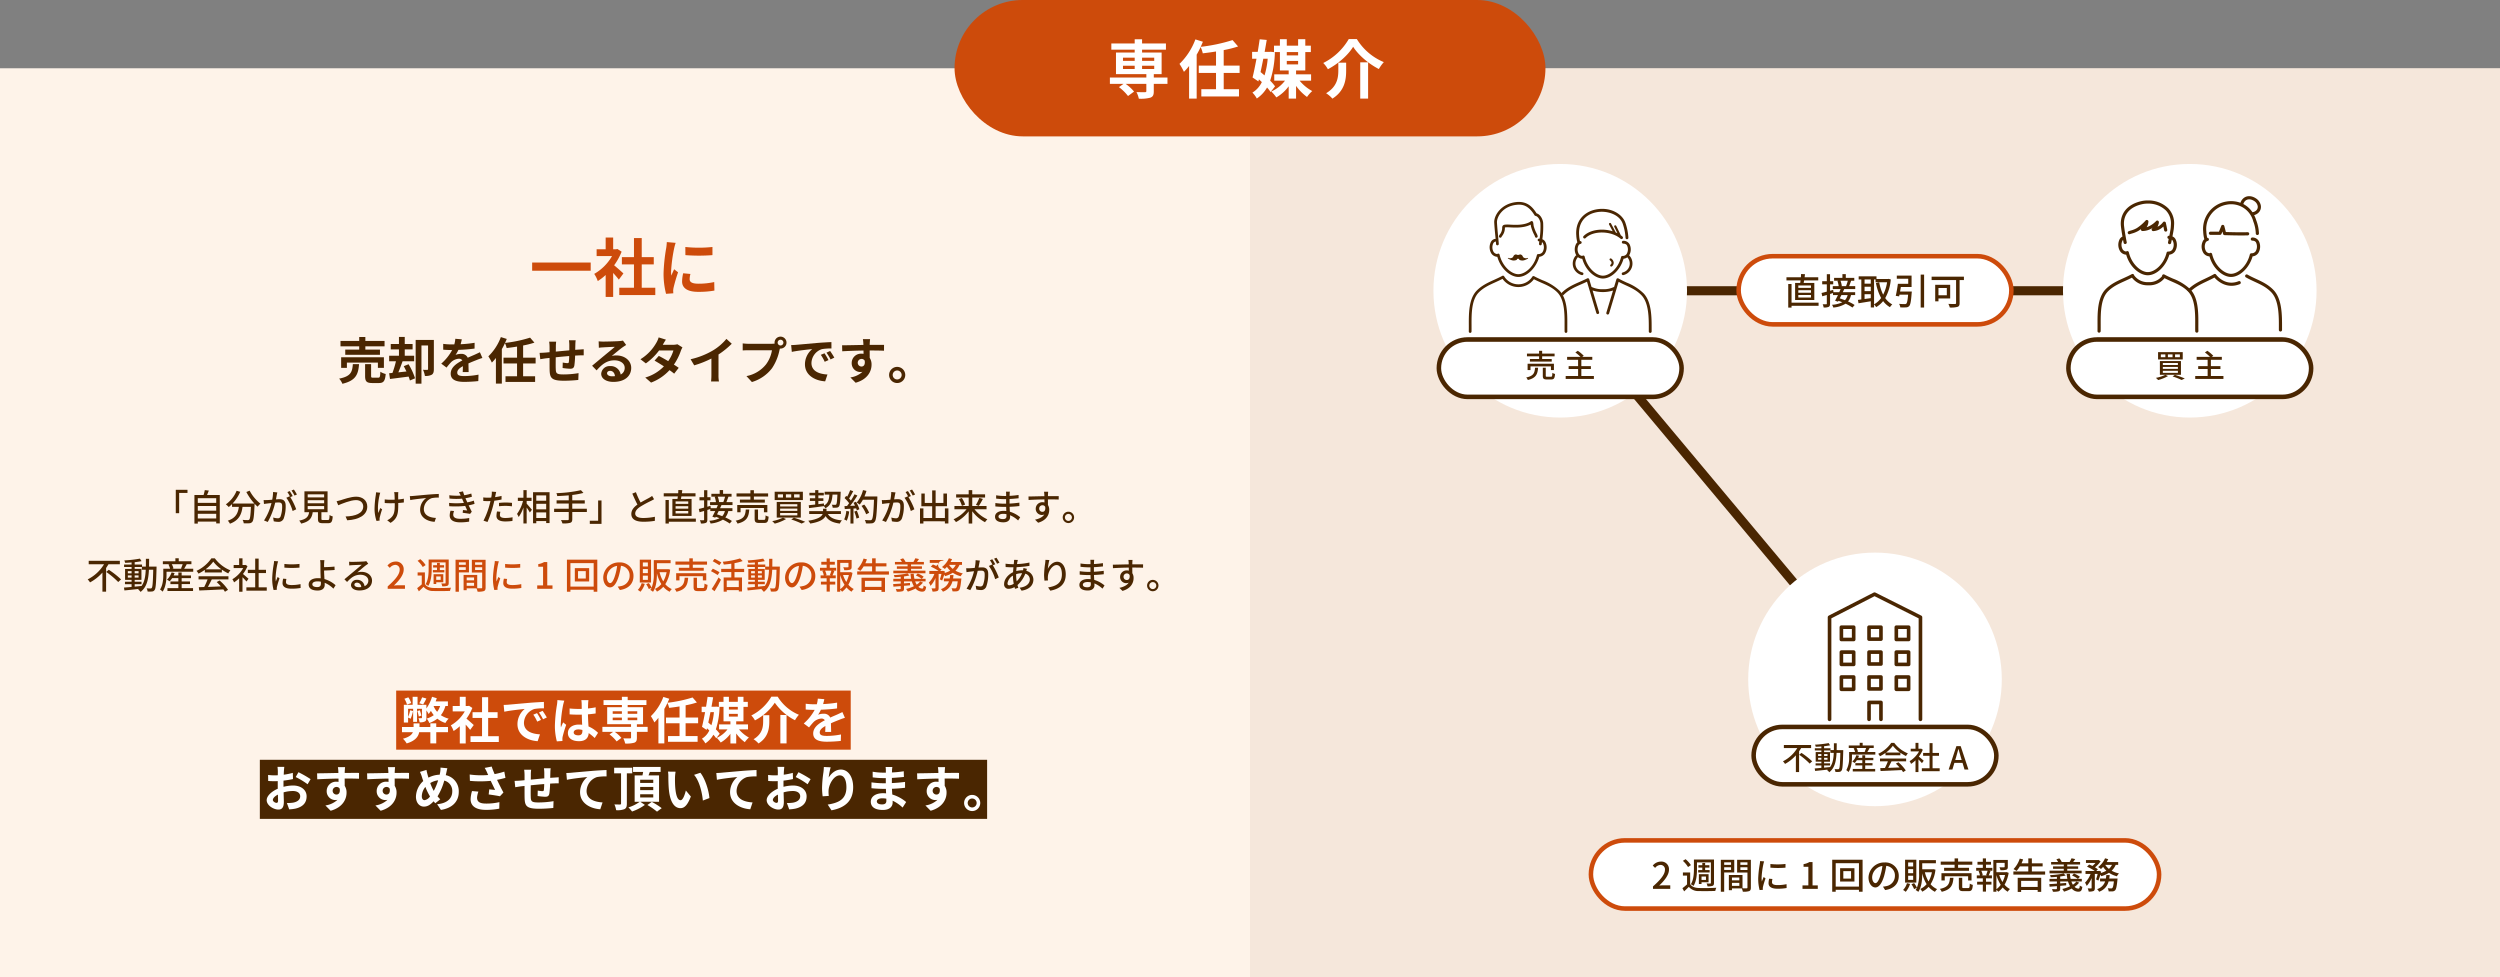
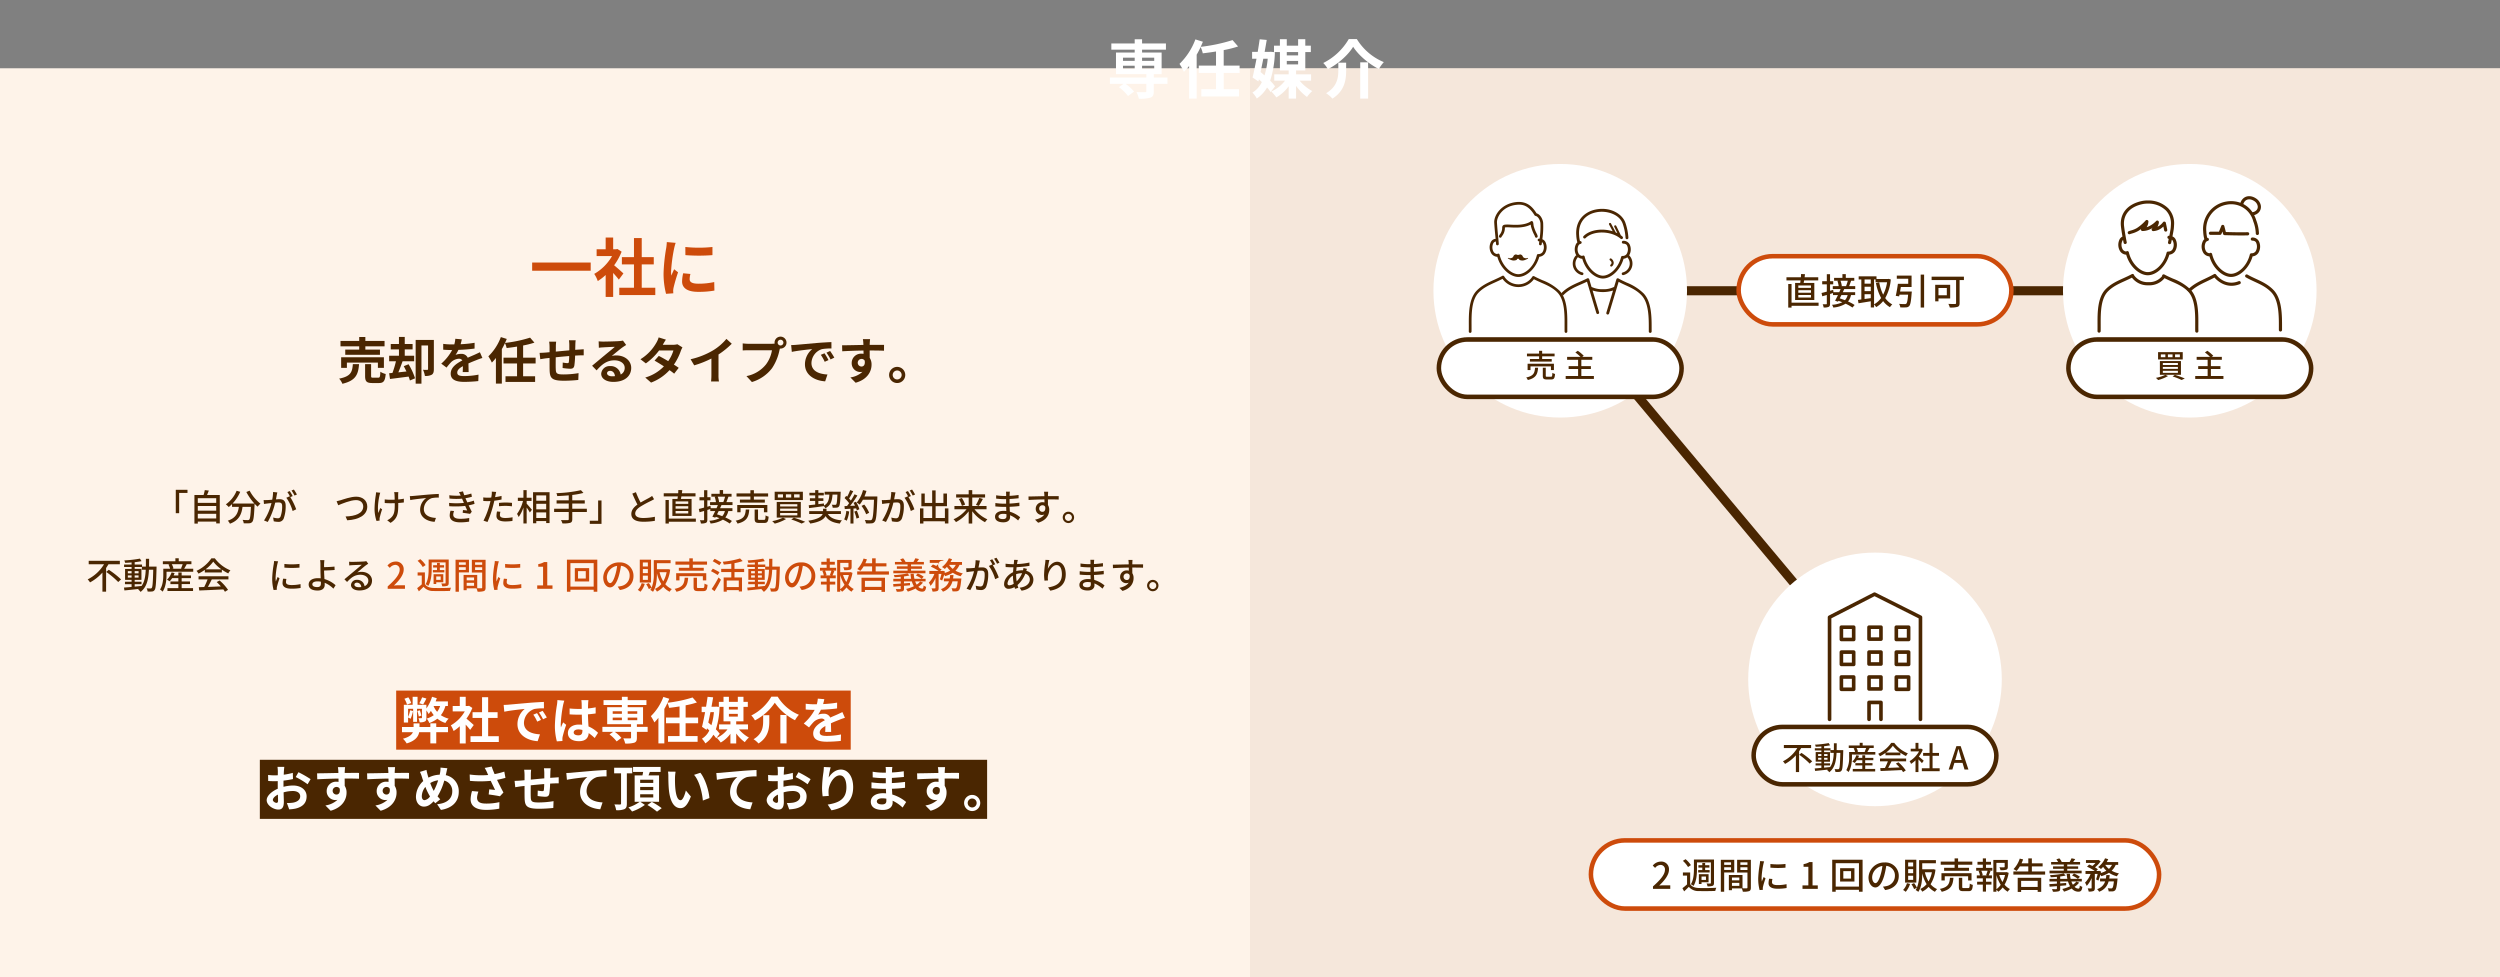
<svg xmlns="http://www.w3.org/2000/svg" width="1100" height="430.039" viewBox="0 0 1100 430.039">
  <rect x="0" y="0" width="1100" height="430.039" fill="#808080" stroke="none" />
  <g transform="translate(-90 -7453.895)">
    <rect width="550" height="400" transform="translate(90 7483.934)" fill="#fef3e9" />
    <rect width="550" height="400" transform="translate(640 7483.895)" fill="#f5e7db" />
-     <rect width="260" height="60" rx="30" transform="translate(510 7453.895)" fill="#cd4b0b" />
    <g transform="translate(87 4919)">
      <path d="M516.683,2571.8h-6.019v3.275c0,1.6-.336,2.352-1.512,2.8a16.477,16.477,0,0,1-5.068.447,11.362,11.362,0,0,0-1.036-2.912c1.483.057,3.248.057,3.723.057.449-.029.617-.141.617-.5V2571.8h-9.1a19.232,19.232,0,0,1,3.7,3.388l-2.66,1.959a20.483,20.483,0,0,0-4-3.919l2.016-1.428h-5.992V2569h16.044v-1.483H494.032v-9.521h8.232v-1.26H491.988v-2.715h10.276v-1.849h3.248v1.849h10.5v2.715h-10.5v1.26h8.6v9.521h-3.443V2569h6.019Zm-19.572-10.109h5.153v-1.427h-5.153Zm0,3.556h5.153v-1.428h-5.153Zm8.4-4.983v1.427h5.347v-1.427Zm5.347,3.555h-5.347v1.428h5.347Z" fill="#fff" />
      <path d="M541.435,2566.982v7.168h6.721v3.192H531.58v-3.192h6.468v-7.168H530.46v-3.219h7.588v-6.216c-1.96.336-3.949.588-5.824.811a12.994,12.994,0,0,0-.953-2.772,31.794,31.794,0,0,1-1.735,3.36v19.321H526.2v-14.336a25.943,25.943,0,0,1-2.269,2.575,26.071,26.071,0,0,0-1.959-3.5,29.156,29.156,0,0,0,7-10.779l3.3,1.036c-.306.756-.615,1.483-.979,2.239a73.71,73.71,0,0,0,14.028-2.967l2.436,2.8a46.36,46.36,0,0,1-6.329,1.6v6.832h7v3.219Z" fill="#fff" />
      <path d="M562.072,2575.383a19.868,19.868,0,0,0-1.568-1.988,14.422,14.422,0,0,1-4.508,4.843,11.837,11.837,0,0,0-1.932-2.6,10.846,10.846,0,0,0,4.144-4.62c-.42-.421-.868-.812-1.288-1.2l-.225.9-2.575-1.736c.56-2.184,1.147-5.153,1.735-8.233h-1.931v-3.023h2.465c.335-1.932.615-3.836.867-5.545l3.107.281c-.279,1.652-.588,3.444-.924,5.264h2.073l.532-.057,1.9.2a43.488,43.488,0,0,1-2.071,12.517,21.829,21.829,0,0,1,2.155,2.491Zm-3.221-14.645c-.391,2.016-.811,4-1.2,5.852.56.476,1.148.98,1.736,1.484a34.553,34.553,0,0,0,1.4-7.336Zm15.989,9.66a18.636,18.636,0,0,0,5.544,4.565,14.533,14.533,0,0,0-2.3,2.6,22.07,22.07,0,0,1-4.817-4.872v5.6h-3.248v-5.433a17.594,17.594,0,0,1-5.431,4.9,19.51,19.51,0,0,0-2.212-2.6,15.813,15.813,0,0,0,6.02-4.76h-4.732v-2.8h6.355v-1.708H566.16V2557.8h-2.6V2555h2.6v-2.855h3.023V2555h4.985v-2.855h3.164V2555h2.435v2.8h-2.435v8.092h-4.061v1.708h6.609v2.8Zm-5.657-12.6v1.483h4.985V2557.8Zm0,5.431h4.985v-1.511h-4.985Z" fill="#fff" />
      <path d="M587.271,2565.358a11.906,11.906,0,0,0-2.043-2.744,26.869,26.869,0,0,0,11.228-10.528h3.556a25.144,25.144,0,0,0,11.872,10.137,16.848,16.848,0,0,0-2.185,3.051c-4.451-2.268-9.043-6.16-11.311-9.8C596.232,2559.03,591.947,2562.9,587.271,2565.358Zm8.037-2.883v3.471c0,3.949-.588,8.905-6.048,12.349a12.8,12.8,0,0,0-2.772-2.381c4.9-2.912,5.375-6.859,5.375-10.052v-3.387Zm9.66-.141v15.933H601.5v-15.933Z" fill="#fff" />
    </g>
    <g transform="translate(87 4919)">
      <line x2="192" transform="translate(736.5 2662.829)" fill="none" stroke="#4a2601" stroke-miterlimit="10" stroke-width="4" />
      <line x1="146" y1="174.5" transform="translate(685 2663.12)" fill="none" stroke="#4a2601" stroke-miterlimit="10" stroke-width="4" />
      <circle cx="55.79" cy="55.79" r="55.79" transform="translate(772.21 2778.039)" fill="#fff" />
      <path d="M808,2851.405v-44.927l19.8-10.151,20.2,10.151v44.927" fill="none" stroke="#4a2601" stroke-linecap="round" stroke-linejoin="round" stroke-width="1.594" />
      <rect width="5.408" height="5.408" transform="translate(813.211 2810.861)" fill="none" stroke="#4a2601" stroke-linecap="round" stroke-linejoin="round" stroke-width="1.594" />
      <rect width="5.244" height="5.244" transform="translate(825.378 2810.861)" fill="none" stroke="#4a2601" stroke-linecap="round" stroke-linejoin="round" stroke-width="1.594" />
      <rect width="5.408" height="5.408" transform="translate(837.381 2810.861)" fill="none" stroke="#4a2601" stroke-linecap="round" stroke-linejoin="round" stroke-width="1.594" />
      <rect width="5.408" height="5.408" transform="translate(813.211 2821.819)" fill="none" stroke="#4a2601" stroke-linecap="round" stroke-linejoin="round" stroke-width="1.594" />
      <rect width="5.244" height="5.244" transform="translate(825.378 2821.819)" fill="none" stroke="#4a2601" stroke-linecap="round" stroke-linejoin="round" stroke-width="1.594" />
      <rect width="5.408" height="5.408" transform="translate(837.381 2821.819)" fill="none" stroke="#4a2601" stroke-linecap="round" stroke-linejoin="round" stroke-width="1.594" />
      <path d="M825.378,2851.405v-7.435h5.244v7.435" fill="none" stroke="#4a2601" stroke-linecap="round" stroke-linejoin="round" stroke-width="1.594" />
      <rect width="5.408" height="5.408" transform="translate(813.211 2832.777)" fill="none" stroke="#4a2601" stroke-linecap="round" stroke-linejoin="round" stroke-width="1.594" />
      <rect width="5.244" height="5.244" transform="translate(825.378 2832.777)" fill="none" stroke="#4a2601" stroke-linecap="round" stroke-linejoin="round" stroke-width="1.594" />
      <rect width="5.408" height="5.408" transform="translate(837.381 2832.777)" fill="none" stroke="#4a2601" stroke-linecap="round" stroke-linejoin="round" stroke-width="1.594" />
      <rect width="106.798" height="25.249" rx="12.624" transform="translate(774.601 2854.743)" fill="#fff" stroke="#4a2601" stroke-miterlimit="10" stroke-width="2" />
      <path d="M795.524,2864.034c-.294.476-.589.966-.925,1.443v9.119h-1.415v-7.355a17.4,17.4,0,0,1-4.776,3.782,7.383,7.383,0,0,0-.9-1.162,15.507,15.507,0,0,0,6.3-5.827H787.9V2862.7h11.99v1.331Zm.112,2.129a33.435,33.435,0,0,1,4.72,3.712l-1.091,1.009a31.639,31.639,0,0,0-4.61-3.88Z" fill="#4a2601" />
      <path d="M814.034,2864.944s-.014.449-.014.6c-.154,5.785-.28,7.774-.728,8.376a1.235,1.235,0,0,1-.994.6,9.8,9.8,0,0,1-1.723.014,3.463,3.463,0,0,0-.364-1.232c.643.056,1.218.056,1.47.056a.528.528,0,0,0,.5-.224c.309-.393.449-2.171.561-6.99h-1.653c-.182,3.726-.813,6.7-3.222,8.544a4.375,4.375,0,0,0-.939-.966,3.105,3.105,0,0,0,.252-.2c-2.016.239-4.034.448-5.532.588l-.169-1.106c.813-.056,1.822-.14,2.928-.239v-1.064h-2.549v-.952h2.549v-.715H801.9v-4.216h2.507v-.728h-2.886v-.967h2.886v-.784c-.855.07-1.709.112-2.493.139a3.888,3.888,0,0,0-.308-.938,43.459,43.459,0,0,0,6.009-.687l.616.981a26.386,26.386,0,0,1-2.633.392v.9h2.829v.812H809.9c.014-.952.014-1.947.014-3h1.247c0,1.037-.014,2.046-.028,3Zm-11.065,2.592h1.442v-.854h-1.442Zm1.442,1.652v-.854h-1.442v.854Zm1.191,3.474c.869-.084,1.765-.168,2.647-.266,1.149-1.583,1.5-3.7,1.611-6.247h-1.484v-1.05H805.6v.728h2.6v4.216h-2.6v.715h2.633v.952H805.6Zm1.5-5.126v-.854h-1.5v.854Zm-1.5.8v.854h1.5v-.854Z" fill="#4a2601" />
      <path d="M828.146,2865.771v1.134H817.865v1.079c0,1.877-.238,4.72-1.5,6.6a6.157,6.157,0,0,0-.994-.826,10.945,10.945,0,0,0,1.246-5.771v-2.213h2.62a7.55,7.55,0,0,0-.631-1.625l.5-.126H816.45v-1.135h4.818v-1.149h1.3v1.149h4.875v1.135h-1.989l.183.042c-.351.6-.7,1.233-1,1.709Zm-4.454,7.452h4.384v1.106h-9.861v-1.106h4.2v-1.541h-3.054v-1.008h3.054v-1.289h-2.4a7.5,7.5,0,0,1-.953,1.232,7.587,7.587,0,0,0-1.036-.63,6.869,6.869,0,0,0,1.779-2.815l1.162.266c-.112.308-.238.616-.377.91h1.821V2867.2h1.274v1.149h3.586v1.037h-3.586v1.289H826.9v1.008h-3.208Zm-3.81-9.2a5.915,5.915,0,0,1,.644,1.611l-.5.14h3.768l-.35-.113a16.186,16.186,0,0,0,.645-1.638Z" fill="#4a2601" />
      <path d="M832.607,2866.191a17.172,17.172,0,0,1-2.437,1.456,4.739,4.739,0,0,0-.771-1.064,14.168,14.168,0,0,0,5.73-4.818h1.344a14.091,14.091,0,0,0,6,4.622,6.382,6.382,0,0,0-.827,1.176,17.374,17.374,0,0,1-2.479-1.456v1.092h-6.556Zm-2.409,2.465h11.5v1.219h-6.415c-.463.938-.98,1.989-1.485,2.886,1.554-.057,3.292-.126,5-.2a20.767,20.767,0,0,0-1.625-1.667l1.121-.6a17.806,17.806,0,0,1,3.249,3.6l-1.191.742a9.45,9.45,0,0,0-.616-.911c-3.334.169-6.891.322-9.273.42l-.168-1.274,2.073-.07a23.789,23.789,0,0,0,1.3-2.928H830.2Zm8.811-2.661a13.99,13.99,0,0,1-3.152-2.97,13.608,13.608,0,0,1-2.983,2.97Z" fill="#4a2601" />
      <path d="M848.639,2870.688c-.323-.407-.953-1.08-1.528-1.654v5.575h-1.288v-5.169a12.344,12.344,0,0,1-1.961,1.57,6.157,6.157,0,0,0-.644-1.205,11.54,11.54,0,0,0,4.16-4.286h-3.67v-1.191h2.115v-2.577h1.288v2.577h.967l.225-.042.728.49a12.988,12.988,0,0,1-1.737,3.012c.658.532,1.821,1.541,2.143,1.835Zm7.816,2.241v1.289H848.61v-1.289H852v-5.491h-2.829v-1.261H852v-4.315h1.331v4.315h2.83v1.261h-2.83v5.491Z" fill="#4a2601" />
      <path d="M866.516,2870.562h-3.585l-.882,2.941H860.4l3.418-10.31h1.877l3.418,10.31h-1.722Zm-.391-1.275-.406-1.387c-.351-1.121-.66-2.269-.981-3.432h-.057c-.293,1.177-.616,2.311-.952,3.432l-.42,1.387Z" fill="#4a2601" />
      <rect width="250" height="30" rx="15" transform="translate(703 2904.663)" fill="#fff" stroke="#cd4b0b" stroke-miterlimit="10" stroke-width="2" />
      <path d="M730.308,2924.925c3.474-3.073,5.267-5.362,5.267-7.3a1.92,1.92,0,0,0-2-2.161,3.193,3.193,0,0,0-2.321,1.312l-1.04-1.024a4.621,4.621,0,0,1,3.585-1.761,3.331,3.331,0,0,1,3.553,3.537c0,2.274-1.808,4.626-4.3,7.011.608-.063,1.344-.111,1.921-.111h2.945V2926h-7.6Z" fill="#4a2601" />
      <path d="M746.678,2923.9c.705,1.137,2.017,1.649,3.778,1.713,1.856.08,5.666.032,7.715-.112a8.021,8.021,0,0,0-.448,1.408c-1.889.08-5.363.112-7.251.048a5.4,5.4,0,0,1-4.386-1.856c-.641.656-1.313,1.312-2.065,2l-.753-1.409a24.453,24.453,0,0,0,2.034-1.665v-3.874h-1.826v-1.376h3.2Zm-.945-7.506a11.275,11.275,0,0,0-2.272-2.722l1.184-.736a11.622,11.622,0,0,1,2.353,2.609Zm3.939.832c0,2.224-.193,5.394-1.522,7.491a5.843,5.843,0,0,0-1.168-.769c1.217-1.936,1.345-4.721,1.345-6.722v-4.13h8.835v10.26c0,.705-.144,1.073-.592,1.3a6.232,6.232,0,0,1-2.273.225,4.634,4.634,0,0,0-.4-1.265c.7.033,1.393.033,1.6.033.224-.017.288-.081.288-.3v-9h-6.114Zm2.337.511v-1.1H750.3v-1.04h1.713v-.992h1.248v.992h1.873v1.04h-1.873v1.1h1.984v1.041H750.2v-1.041Zm-.337,6.131H750.5v-4.321h4.273v3.553h-3.1Zm0-3.3v1.489h1.953v-1.489Z" fill="#4a2601" />
      <path d="M761.638,2918.778v8.484h-1.473v-14.054h5.906v5.57Zm0-4.45v1.105h3.025v-1.105Zm3.025,3.346v-1.185h-3.025v1.185Zm8.724,7.731c0,.848-.176,1.328-.753,1.584a8.109,8.109,0,0,1-2.786.256,6.623,6.623,0,0,0-.463-1.456h-4.322v.8H763.7v-6.706h6v5.858c.784.032,1.553.016,1.809.016.288-.016.368-.1.368-.368v-6.578h-4.546v-5.6h6.051Zm-8.324-4.4v1.249h3.249V2921Zm3.249,3.666v-1.329h-3.249v1.329Zm.449-10.341v1.105h3.121v-1.105Zm3.121,3.378v-1.217h-3.121v1.217Z" fill="#4a2601" />
      <path d="M779.223,2913.9a12.059,12.059,0,0,0-.336,1.216,37.442,37.442,0,0,0-.786,5.971,11.791,11.791,0,0,0,.113,1.665c.24-.641.56-1.409.8-1.985l.832.64a31.263,31.263,0,0,0-1.137,3.7,2.917,2.917,0,0,0-.08.72c0,.16.016.4.032.592l-1.44.1a19.761,19.761,0,0,1-.609-5.123,45.115,45.115,0,0,1,.689-6.323,11.753,11.753,0,0,0,.143-1.312Zm3.649,7.748a6.021,6.021,0,0,0-.192,1.408c0,.72.528,1.28,2.449,1.28a17.8,17.8,0,0,0,3.953-.416l.032,1.7a21.46,21.46,0,0,1-4.017.32c-2.69,0-3.938-.928-3.938-2.465a9.677,9.677,0,0,1,.272-1.952Zm5.746-6.612v1.633a39.944,39.944,0,0,1-6.643,0v-1.616A29.71,29.71,0,0,0,788.618,2915.032Z" fill="#4a2601" />
      <path d="M796.1,2924.477h2.577v-8.2h-2.113v-1.169a7.233,7.233,0,0,0,2.561-.9h1.392v10.26h2.306V2926H796.1Z" fill="#4a2601" />
      <path d="M822.539,2913.176v14.086h-1.6v-.865H810.71v.865h-1.537v-14.086Zm-1.6,11.829V2914.7H810.71V2925Zm-1.985-8.115v5.874h-6.307v-5.874Zm-1.488,1.312h-3.409v3.265h3.409Z" fill="#4a2601" />
      <path d="M831.512,2925.021a8.99,8.99,0,0,0,1.408-.224,4.555,4.555,0,0,0,3.842-4.5,4.192,4.192,0,0,0-3.81-4.418,36.3,36.3,0,0,1-.944,4.45c-.96,3.233-2.273,5.042-3.858,5.042-1.568,0-3.009-1.777-3.009-4.418a6.89,6.89,0,0,1,7.091-6.579,5.874,5.874,0,0,1,6.227,5.987c0,3.313-2.129,5.618-6,6.162ZM830.391,2920a21.9,21.9,0,0,0,.865-4.082,5.312,5.312,0,0,0-4.514,4.9c0,1.825.816,2.657,1.456,2.657C828.887,2923.468,829.655,2922.443,830.391,2920Z" fill="#4a2601" />
      <path d="M843.431,2923.82a9.922,9.922,0,0,1-1.906,3.474,10.432,10.432,0,0,0-1.169-.816,6.838,6.838,0,0,0,1.7-2.994Zm2.752-.576h-4.946v-10.068h4.946Zm-1.392-8.851h-2.209v1.76h2.209Zm0,2.913h-2.209v1.793h2.209Zm0,2.913h-2.209v1.825h2.209Zm9.811-2.673a15.2,15.2,0,0,1-2.144,6.418,7.988,7.988,0,0,0,2.881,2.145,5.372,5.372,0,0,0-.96,1.185,8.985,8.985,0,0,1-2.8-2.193,9.282,9.282,0,0,1-2.8,2.128,4.982,4.982,0,0,0-.864-1.2,7.737,7.737,0,0,0,2.8-2.113,15.663,15.663,0,0,1-1.937-4.77v.081c0,2.464-.208,5.89-1.728,8.083a6.4,6.4,0,0,0-1.185-.8,7.785,7.785,0,0,0,.576-1.009l-1.232.608a11.558,11.558,0,0,0-1.169-2.145l1.169-.5a11.449,11.449,0,0,1,1.232,2.033,15.6,15.6,0,0,0,.96-6.274v-5.859h7.4v1.361h-6.019v2.64h4.706l.241-.031Zm-4.658,1.136a13.829,13.829,0,0,0,1.617,4.034,12.389,12.389,0,0,0,1.473-4.034Z" fill="#4a2601" />
      <path d="M862.519,2921.115c-.255,3.234-1.024,5.17-5.17,6.179a3.857,3.857,0,0,0-.816-1.281c3.713-.768,4.241-2.257,4.449-4.9Zm.5-5.746h-6.1v-1.377h6.1v-1.408h1.537v1.408h6.258v1.377h-6.258v1.36h4.818v1.313H858.405v-1.313h4.61Zm5.955,6.931v-1.858H858.694v1.858h-1.457v-3.186h13.237v3.186Zm0,3.345c.56,0,.672-.24.72-1.969a4.03,4.03,0,0,0,1.345.56c-.16,2.209-.561,2.77-1.921,2.77h-2.209c-1.617,0-2.016-.433-2.016-1.873v-4.018h1.488v4c0,.464.112.528.721.528Z" fill="#4a2601" />
      <path d="M876.839,2916.745h2.8v1.265h-1.489l.689.176c-.273.672-.561,1.377-.817,1.888h1.425v1.281h-2.609v1.5h2.4v1.265h-2.4v3.09h-1.393v-3.09h-2.513v-1.265h2.513v-1.5h-2.657v-1.281h1.392a7.178,7.178,0,0,0-.608-1.888l.656-.176h-1.713v-1.265h2.93v-1.392h-2.353V2914.1h2.353v-1.5h1.393v1.5h2.209v1.249h-2.209Zm.032,3.186a19.474,19.474,0,0,0,.672-1.921h-2.77a7.577,7.577,0,0,1,.625,1.921l-.528.143h2.545Zm9.939-.977a15.619,15.619,0,0,1-1.808,5.218,7.722,7.722,0,0,0,2.385,1.9,5.953,5.953,0,0,0-.993,1.185,8.8,8.8,0,0,1-2.209-1.889,9.153,9.153,0,0,1-1.952,1.9,4.6,4.6,0,0,0-.816-.864v.849h-1.345v-13.991h6.37v3.026c0,.688-.143,1.072-.7,1.281a8.041,8.041,0,0,1-2.545.208,4.684,4.684,0,0,0-.448-1.281c.912.032,1.761.032,2,.016s.3-.064.3-.24v-1.7h-3.633v4.1h4.241l.24-.064Zm-5.393,7.188a8.066,8.066,0,0,0,1.9-1.921,16.562,16.562,0,0,1-1.9-4.323Zm1.248-6.244a13.753,13.753,0,0,0,1.425,3.074,12.915,12.915,0,0,0,1.136-3.074Z" fill="#4a2601" />
      <path d="M902.858,2918.33v1.393H888.885v-1.393h6.563v-2.209h-3.714a13.655,13.655,0,0,1-1.425,1.984c-.32-.208-.992-.607-1.36-.8a11.743,11.743,0,0,0,2.737-4.626l1.489.352c-.208.576-.449,1.168-.7,1.729h2.977v-2.177h1.568v2.177h4.738v1.36h-4.738v2.209Zm-12.068,2.785h10.34v6.21h-1.553v-.815h-7.282v.847H890.79Zm1.505,1.376v2.642h7.282v-2.642Z" fill="#4a2601" />
      <path d="M917.834,2923.244a8.446,8.446,0,0,1-2.032,1.857,2.386,2.386,0,0,0,1.7.784c.416,0,.528-.336.608-1.361a3.231,3.231,0,0,0,1.12.577c-.223,1.728-.687,2.144-1.808,2.144a3.8,3.8,0,0,1-2.849-1.392,20.256,20.256,0,0,1-3.409,1.376,6.537,6.537,0,0,0-.769-1.184,15.65,15.65,0,0,0,3.442-1.2,9.455,9.455,0,0,1-.913-2.114h-3.441v.865c.865-.064,1.76-.128,2.641-.192v1.04c-.881.08-1.776.16-2.641.225v1.2c0,.72-.16,1.04-.688,1.2a8.83,8.83,0,0,1-2.5.193,6.443,6.443,0,0,0-.433-1.169c.8.049,1.649.049,1.858.032.255,0,.319-.063.319-.288v-1.04l-3.2.256-.128-1.153c.912-.047,2.064-.112,3.329-.208v-.961h-3.265V2921.6h3.265v-.9c-.928.1-1.857.16-2.721.192a3.558,3.558,0,0,0-.32-.928,37.757,37.757,0,0,0,6.018-.736l.88.9c-.7.176-1.536.3-2.416.432v1.041h3.153a15.721,15.721,0,0,1-.288-2.209h1.441a11.82,11.82,0,0,0,.288,2.209h3.2a11.631,11.631,0,0,0-2.577-1.473l.832-.864a9.887,9.887,0,0,1,2.625,1.408l-.848.929h1.681v1.135h-4.578a6.857,6.857,0,0,0,.656,1.425,6.175,6.175,0,0,0,1.505-1.344Zm1.089-4.082H904.789v-1.168h6.274v-.816h-4.721V2916.1h4.721v-.816h-5.57v-1.121h3.073A6.565,6.565,0,0,0,907.8,2913l1.3-.433a5.643,5.643,0,0,1,1.056,1.57l-.08.031h3.554a14.414,14.414,0,0,0,.848-1.633l1.617.353c-.321.464-.624.912-.912,1.28h3.056v1.121h-5.65v.816h4.8v1.073h-4.8v.816h6.339Z" fill="#4a2601" />
      <path d="M933.9,2915.449a7.731,7.731,0,0,1-1.776,2.561,11.269,11.269,0,0,0,3.233,1.2,5.493,5.493,0,0,0-.928,1.249,11.369,11.369,0,0,1-3.474-1.537,13.264,13.264,0,0,1-3.377,1.5,4.26,4.26,0,0,0-.416-.656,21.839,21.839,0,0,1-.881,2.577l-1.024-.513a17.64,17.64,0,0,0,.7-2.4h-1.233v6.146c0,.72-.112,1.12-.591,1.376a5.524,5.524,0,0,1-2.114.24,5.319,5.319,0,0,0-.431-1.408c.639.032,1.28.032,1.472.016s.256-.048.256-.241v-4.336a11.333,11.333,0,0,1-2.161,3.472,7.121,7.121,0,0,0-.752-1.424,10.586,10.586,0,0,0,2.448-3.841h-2.224v-1.3h4.082a19.9,19.9,0,0,0-3.426-1.889l.929-.96c.448.176.96.4,1.44.64a9.125,9.125,0,0,0,1.377-1.345h-4.21v-1.264h5.266l.24-.049.961.593a11.246,11.246,0,0,1-2.5,2.673,11.047,11.047,0,0,1,1.28.849l-.688.752h.992l.224-.08.9.32c-.048.208-.1.416-.145.641a10.664,10.664,0,0,0,2.45-1.009,9.416,9.416,0,0,1-1.425-1.681,10.361,10.361,0,0,1-.96.929,8.849,8.849,0,0,0-1.233-.849,9.532,9.532,0,0,0,3.041-3.857l1.393.384a13.558,13.558,0,0,1-.656,1.264H935v1.249Zm.817,6s-.017.384-.048.593c-.273,2.864-.561,4.1-1.009,4.577a1.707,1.707,0,0,1-1.072.481,16.169,16.169,0,0,1-1.777,0,3.884,3.884,0,0,0-.4-1.377c.624.064,1.217.08,1.488.08a.615.615,0,0,0,.513-.176c.271-.24.5-1.057.7-2.929h-2.321a6.4,6.4,0,0,1-4.194,4.562,4.376,4.376,0,0,0-.88-1.153,5.292,5.292,0,0,0,3.553-3.409h-2.241v-1.249h2.562c.08-.5.143-.992.192-1.52h1.473c-.049.528-.113,1.024-.193,1.52Zm-5.41-6a7.278,7.278,0,0,0,1.616,1.761,5.792,5.792,0,0,0,1.344-1.761Z" fill="#4a2601" />
      <rect width="120" height="30" rx="15" transform="translate(768 2647.62)" fill="#fff" stroke="#cd4b0b" stroke-miterlimit="10" stroke-width="2" />
      <path d="M795.091,2659.4c.064-.352.112-.72.16-1.121H789.04V2656.9h6.354c.049-.512.065-1.008.08-1.44l1.73.08c-.049.448-.112.912-.177,1.36h6v1.376h-6.211c-.063.4-.143.786-.208,1.121H801.3v7.492h-8.453V2659.4Zm8.083,10.037H791.281v.8h-1.456v-10.372h1.456v8.2h11.893Zm-3.345-8.949h-5.57v1.074h5.57Zm0,2.1h-5.57v1.1h5.57Zm0,2.112h-5.57v1.1h5.57Z" fill="#4a2601" />
      <path d="M814.468,2662.087c-.192.433-.416.9-.64,1.377h5.442v1.265h-1.825a6.578,6.578,0,0,1-1.312,2.817,16.985,16.985,0,0,1,2.9,1.553l-.961,1.12a18.95,18.95,0,0,0-3.009-1.7,12.3,12.3,0,0,1-5.41,1.7,4.067,4.067,0,0,0-.576-1.217,11.871,11.871,0,0,0,4.529-1.12c-.559-.225-1.135-.433-1.68-.624l-.208.384-1.281-.433c.369-.672.817-1.552,1.265-2.48h-2.177v-.881c-.432.129-.864.272-1.3.4v4.226c0,.784-.16,1.2-.608,1.44a5.136,5.136,0,0,1-2.209.288,5.83,5.83,0,0,0-.432-1.44c.672.016,1.329.016,1.537.016s.288-.08.288-.3v-3.793l-2,.576-.321-1.457c.64-.144,1.441-.352,2.321-.592v-3.2h-2.033v-1.377H806.8v-3.089h1.424v3.089h1.393v1.377h-1.393v2.816l1.377-.384.128,1.025h2.545c.208-.481.416-.944.592-1.377h-3.441v-1.3h2.593a11.346,11.346,0,0,0-.545-2.273l.529-.112h-2v-1.264h3.666v-1.633h1.488v1.633h3.73v1.264H817.51c-.3.832-.609,1.729-.9,2.385H819.3v1.3Zm-1.248,2.642c-.241.5-.5.992-.737,1.456.737.208,1.521.5,2.305.8a5.129,5.129,0,0,0,1.169-2.256Zm-.416-6.323a9.333,9.333,0,0,1,.591,2.321l-.271.064h2.129a22.13,22.13,0,0,0,.784-2.385Z" fill="#4a2601" />
      <path d="M834.95,2657.846a20.01,20.01,0,0,1-2.449,8.2,8.8,8.8,0,0,0,3.105,2.8,5.639,5.639,0,0,0-1.024,1.217,10.071,10.071,0,0,1-3.01-2.69,10.933,10.933,0,0,1-3.057,2.657,5.785,5.785,0,0,0-.928-1.152v1.313h-1.441v-2.738c-1.936.321-3.9.641-5.394.881l-.272-1.489c.449-.048.945-.128,1.5-.192v-8.788h-1.168v-1.376h7.843v1.153h5.074l.256-.048Zm-11.541.015v1.858h2.737v-1.858Zm0,5.139h2.737v-1.953h-2.737Zm2.737,3.073v-1.729h-2.737v2.113Zm1.441,2.721a9.12,9.12,0,0,0,3.105-2.785,22.559,22.559,0,0,1-2.273-6.578l1.441-.288a20.221,20.221,0,0,0,1.729,5.41,17.811,17.811,0,0,0,1.728-5.459h-5.074v-1.233h-.656Z" fill="#4a2601" />
      <path d="M844.2,2663.16a4.573,4.573,0,0,1-.064.656c-.272,3.65-.544,5.17-1.1,5.747a1.839,1.839,0,0,1-1.408.576,18.342,18.342,0,0,1-2.5,0,3.7,3.7,0,0,0-.544-1.553c1.008.1,2.049.112,2.449.112a1.008,1.008,0,0,0,.72-.177c.352-.3.608-1.44.816-3.985h-3.793l-.16.769-1.489-.241c.337-1.392.721-3.585.944-5.282h4.546v-2.241h-5.025v-1.376h6.5v5.01h-4.722c-.1.656-.223,1.345-.336,1.985Zm5.41-7.443V2670.2H848.1v-14.485Z" fill="#4a2601" />
      <path d="M867.126,2658.118h-1.9v10.115c0,.961-.241,1.457-.914,1.681a10.829,10.829,0,0,1-3.409.288,6.635,6.635,0,0,0-.624-1.6c1.217.064,2.545.048,2.929.048.352-.016.465-.112.465-.448v-10.084H852.912v-1.489h14.214Zm-11.2,8.115v1.248h-1.441v-7.266h6.594v6.018Zm0-4.61v3.2H859.6v-3.2Z" fill="#4a2601" />
      <circle cx="55.79" cy="55.79" r="55.79" transform="translate(910.71 2607.039)" fill="#fff" />
      <path d="M987.191,2662.252l-.018-.02a23.233,23.233,0,0,0-7.413-5.029c.074-.06.144-.117.2-.166a8.368,8.368,0,0,0,2.476-3.557,8.254,8.254,0,0,0-.6-6.714,8.652,8.652,0,0,0-.293-5.36,5.345,5.345,0,0,0-.55-1.117l.018-.219a8.159,8.159,0,0,0,.05-.982,28.842,28.842,0,0,0-.716-4.892,10.677,10.677,0,0,0-8.094-9.764,16.477,16.477,0,0,0-9.261-.75,15.415,15.415,0,0,0-3.086.956,10.767,10.767,0,0,0-6.259,5.414,14.072,14.072,0,0,0-1.772,8.028c0,.027,0,.054.006.08l.014.17c.069.823.13,1.542.252,2.272a5.412,5.412,0,0,0-.363.8,8.723,8.723,0,0,0-.34,5.188,8.18,8.18,0,0,0,1.886,10.554,23.054,23.054,0,0,0-7.525,5.109c-4.351,4.715-4.324,12.191-4.3,18.2l0,.66a3.558,3.558,0,0,0,1.841,3.093,3.1,3.1,0,0,0,.371.177,3.52,3.52,0,0,0,1.982.2h41.125a3.583,3.583,0,0,0,1.13.184,3.542,3.542,0,0,0,3.54-3.53l0-.786C991.518,2674.446,991.546,2666.97,987.191,2662.252Z" fill="#fff" />
      <rect width="106.798" height="25.249" rx="12.624" transform="translate(913.101 2684.274)" fill="#fff" stroke="#4a2601" stroke-miterlimit="10" stroke-width="2" />
      <path d="M956.932,2700.356a17.968,17.968,0,0,1-4.355,1.765,9.41,9.41,0,0,0-.98-.967,16.175,16.175,0,0,0,4.145-1.33Zm6.472-10.519v3.222H952.549v-3.222Zm-.784,3.922v6.037h-9.273v-6.037Zm-8.853-1.7h1.99v-1.232h-1.99Zm.882,3.447h6.626v-.883h-6.626Zm0,1.7h6.626v-.869h-6.626Zm0,1.736h6.626v-.91h-6.626Zm2.228-6.878h2.045v-1.232h-2.045Zm3.082,7.775a44.742,44.742,0,0,1,4.356,1.583l-1.386.672a31.255,31.255,0,0,0-3.993-1.569Zm.069-7.775h2.115v-1.232h-2.115Z" fill="#4a2601" />
      <path d="M981.31,2700.343v1.274H968.9v-1.274h5.463v-3.1H970.2v-1.261h4.16V2693.2H969.53v-1.274h5.883a16.3,16.3,0,0,0-2.255-1.947l1.065-.743a15.645,15.645,0,0,1,2.619,2.2l-.687.49h4.455v1.274h-4.819v2.788h4.2v1.261h-4.2v3.1Z" fill="#4a2601" />
      <path d="M1003.465,2662.627c-2.342-2.493-5.111-3.773-7.789-5.012-1.261-.583-2.565-1.187-3.823-1.913a.7.7,0,0,0-.7,1.207c1.312.758,2.645,1.375,3.935,1.971,2.675,1.237,5.2,2.406,7.354,4.7,3.3,3.578,3.279,10.293,3.259,15.688l0,.8a.7.7,0,0,0,.7.7h0a.7.7,0,0,0,.7-.7l0-.8C1007.119,2673.631,1007.144,2666.613,1003.465,2662.627Z" fill="#4a2601" />
      <path d="M966.414,2663.581c2.192-2.333,4.82-3.58,7.6-4.9,1.1-.52,2.225-1.056,3.332-1.667,1.253,1.416,5.359,5.268,11.229,2.876a.7.7,0,0,0-.526-1.291c-6.039,2.46-9.813-2.665-9.97-2.883a.7.7,0,0,0-.916-.2c-1.221.706-2.505,1.315-3.747,1.905-2.776,1.317-5.647,2.68-8.024,5.209" fill="#4a2601" />
      <path d="M975.167,2647.716c1.6,5.607,6.071,9.045,9.486,9.045,3.887,0,8.055-4.018,9.491-9.059a3.5,3.5,0,0,0,2.457-1.4,5.379,5.379,0,0,0,.427-5.031,3.177,3.177,0,0,0-3.076-1.876.7.7,0,0,0,.051,1.394c.057-.009,1.363-.027,1.712.951a4.051,4.051,0,0,1-.229,3.725,2.137,2.137,0,0,1-1.838.867.7.7,0,0,0-.723.53c-1.284,5.257-5.294,8.51-8.272,8.51-3.043,0-7.111-3.5-8.319-8.7a.7.7,0,0,0-.782-.532.686.686,0,0,0-.382.189,2.134,2.134,0,0,1-1.5-.86,4.056,4.056,0,0,1-.229-3.726,1.369,1.369,0,0,1,1.006-.85.7.7,0,0,0-.277-1.36,15.425,15.425,0,0,1-.38-2.744l-.013-.154a10.867,10.867,0,0,1,9.01-11.677,10,10,0,0,1,11.632,7.3c.005.016.01.031.016.046a16.376,16.376,0,0,1,1.108,5.267.7.7,0,1,0,1.393-.057,17.752,17.752,0,0,0-1.19-5.685,14.034,14.034,0,0,0-.924-2.289,4.127,4.127,0,0,0,2.221-1.4,3.553,3.553,0,0,0,.721-2.832,4.761,4.761,0,0,0-2.2-3.153c-2.244-1.437-4.608-1.213-6.022.568a4.468,4.468,0,0,0-.745,1.391,12.07,12.07,0,0,0-6.251-.532,12.238,12.238,0,0,0-10.156,13.148l.014.173a15.247,15.247,0,0,0,.5,3.255,2.578,2.578,0,0,0-.769,1.114,5.383,5.383,0,0,0,.428,5.031A3.5,3.5,0,0,0,975.167,2647.716Zm15.461-24.133c.953-1.2,2.555-1.3,4.179-.26a3.371,3.371,0,0,1,1.58,2.208,2.153,2.153,0,0,1-.437,1.736,2.852,2.852,0,0,1-1.827.987c-.017,0-.033.009-.049.013a10.851,10.851,0,0,0-4-3.589A3.077,3.077,0,0,1,990.628,2623.583Z" fill="#4a2601" />
      <path d="M982.373,2636.982l-.677-2.638a.7.7,0,0,0-1.322-.086l-1.036,2.582H975.67a.7.7,0,1,0,0,1.394h4.139a.7.7,0,0,0,.647-.438l.419-1.043.278,1.083a.7.7,0,0,0,.654.524c2.911.09,5.273.135,7.3.135,1.057,0,2.025-.013,2.933-.036a.7.7,0,0,0-.037-1.394C989.487,2637.132,986.5,2637.106,982.373,2636.982Z" fill="#4a2601" />
      <path d="M938.528,2646.964c1.6,5.611,6.074,9.05,9.491,9.05,3.888,0,8.058-4.02,9.495-9.063a3.5,3.5,0,0,0,2.458-1.406,5.383,5.383,0,0,0,.428-5.034,2.638,2.638,0,0,0-1.521-1.576c.2-1.055.418-2.2.545-3.052.077-.511.136-1.231.175-2.138a9.526,9.526,0,0,0-2.507-7.119,12.382,12.382,0,0,0-8.947-3.53c-.167,0-.333,0-.5,0a12.34,12.34,0,0,0-2.383.285c-6.2,1.365-9.593,5.473-9.067,10.988.009.092.019.181.029.268.154,1.3.418,2.961.66,4.358a2.636,2.636,0,0,0-1.4,1.515,5.386,5.386,0,0,0,.428,5.034A3.5,3.5,0,0,0,938.528,2646.964Zm-1.729-5.984a1.2,1.2,0,0,1,.35-.513c.133.71.237,1.209.274,1.328a.686.686,0,0,0,.658.479.713.713,0,0,0,.2-.029.7.7,0,0,0,.472-.86c-.089-.327-.828-4.217-1.147-6.912-.009-.076-.017-.154-.025-.234-.459-4.818,2.449-8.279,7.978-9.5a11.092,11.092,0,0,1,2.116-.253c.148,0,.295,0,.442,0a11.019,11.019,0,0,1,7.958,3.092,8.164,8.164,0,0,1,2.129,6.1c-.037.858-.091,1.528-.16,1.991-.122.81-.329,1.927-.53,2.962-.106,0-.178,0-.193,0a.694.694,0,0,0-.081,1.38c-.165.818-.287,1.4-.29,1.413a.7.7,0,1,0,1.363.288c.013-.057.127-.6.281-1.357a1.241,1.241,0,0,1,.491.621,4.055,4.055,0,0,1-.229,3.727,2.138,2.138,0,0,1-1.839.868.7.7,0,0,0-.723.53c-1.286,5.26-5.3,8.515-8.277,8.515-3.045,0-7.115-3.5-8.324-8.709a.7.7,0,0,0-1.164-.343,2.126,2.126,0,0,1-1.5-.861A4.058,4.058,0,0,1,936.8,2640.98Z" fill="#4a2601" />
      <path d="M939.88,2637.984a.688.688,0,0,0,.242-.044c.248-.092.557-.185.884-.285a11.632,11.632,0,0,0,2.966-1.228c.359-.231.709-.477,1.046-.729a.7.7,0,0,0,.731.852l.1-.007a7.955,7.955,0,0,0,3.6-.976,9.994,9.994,0,0,0,.913-.519c-.021.022-.043.042-.065.063l-.053.05c-.021.021-.049.05-.078.075a.7.7,0,0,0,.223,1.352h0a6.631,6.631,0,0,0,3.5-1.2l.038-.026a10.4,10.4,0,0,0,.96-.789c.12.574.239,1.152.353,1.732a.7.7,0,0,0,1.368-.269c-.155-.788-.318-1.568-.481-2.345l-.156-.748a.7.7,0,0,0-1.273-.228,7.351,7.351,0,0,1-1.567,1.5,8.291,8.291,0,0,1-.832.456,7.955,7.955,0,0,0,.521-1.373,2.6,2.6,0,0,0,.085-.4,1.3,1.3,0,0,0,0-.187v-.011a.7.7,0,0,0-1.246-.5,10.682,10.682,0,0,1-2.836,2.115,9.379,9.379,0,0,1-1.312.553,4.9,4.9,0,0,0,.619-1.355,4.681,4.681,0,0,0,.129-.64,1.6,1.6,0,0,0,.01-.206c0-.017,0-.037,0-.055a.7.7,0,0,0-1.183-.7h0a19.289,19.289,0,0,1-3.869,3.337,10.494,10.494,0,0,1-2.617,1.066c-.347.1-.675.205-.962.311a.7.7,0,0,0,.242,1.351Z" fill="#4a2601" />
      <path d="M970.274,2677.726c.02-5.273.046-11.836-3.567-15.571a23.006,23.006,0,0,0-7.622-4.679c-1.233-.544-2.509-1.107-3.739-1.785a.694.694,0,0,0-1.025.7,7.216,7.216,0,0,1-5.886,2.644l-.043,0h-.171l-.044,0a7.223,7.223,0,0,1-6.142-2.975c0-.008-.012-.013-.017-.02a.683.683,0,0,0-.08-.247.7.7,0,0,0-.947-.274c-1.194.658-2.45,1.227-3.664,1.777-2.716,1.229-5.524,2.5-7.852,4.864-3.608,3.73-3.583,10.293-3.563,15.566,0,1,.007,1.949-.013,2.831a.7.7,0,0,0,.68.713h.017a.7.7,0,0,0,.7-.681c.021-.9.018-1.856.014-2.869-.019-5.02-.043-11.268,3.167-14.586,2.141-2.174,4.709-3.337,7.429-4.569,1.036-.469,2.1-.955,3.149-1.5a8.534,8.534,0,0,0,7.191,3.364h.128c.158.009.315.014.472.014a8.547,8.547,0,0,0,6.548-3.154c1.05.54,2.1,1.01,3.133,1.464,2.615,1.154,5.085,2.243,7.186,4.377,3.215,3.323,3.191,9.571,3.171,14.592,0,1.012-.007,1.968.014,2.868a.7.7,0,0,0,.7.681h.017a.7.7,0,0,0,.68-.713C970.267,2679.676,970.27,2678.729,970.274,2677.726Z" fill="#4a2601" />
      <circle cx="55.79" cy="55.79" r="55.79" transform="translate(633.71 2607.039)" fill="#fff" />
      <rect width="106.798" height="25.249" rx="12.624" transform="translate(636.101 2684.274)" fill="#fff" stroke="#4a2601" stroke-miterlimit="10" stroke-width="2" />
      <path d="M679.765,2696.7c-.224,2.83-.9,4.525-4.525,5.407a3.39,3.39,0,0,0-.714-1.121c3.25-.672,3.712-1.974,3.894-4.286Zm.434-5.028h-5.337v-1.205H680.2v-1.233h1.345v1.233h5.476v1.205h-5.476v1.19h4.216v1.149h-9.6v-1.149H680.2Zm5.211,6.065v-1.625h-8.993v1.625h-1.275v-2.788h11.584v2.788Zm0,2.927c.49,0,.588-.21.63-1.723a3.539,3.539,0,0,0,1.177.491c-.14,1.933-.491,2.423-1.681,2.423H683.6c-1.415,0-1.765-.378-1.765-1.639V2696.7h1.3v3.5c0,.406.1.462.631.462Z" fill="#4a2601" />
      <path d="M704.31,2700.343v1.274H691.9v-1.274h5.463v-3.1H693.2v-1.261h4.16V2693.2H692.53v-1.274h5.883a16.3,16.3,0,0,0-2.255-1.947l1.065-.743a15.645,15.645,0,0,1,2.619,2.2l-.687.49h4.455v1.274h-4.819v2.788h4.2v1.261h-4.2v3.1Z" fill="#4a2601" />
      <path d="M665.64,2635.184l.04-.083-.015-.016Z" fill="#4a2601" />
      <path d="M661.822,2647.894c1.542,5.492,5.906,8.86,9.233,8.86,3.789,0,7.854-3.94,9.238-8.871a3.357,3.357,0,0,0,2.406-1.35,5.2,5.2,0,0,0,.408-4.856,2.521,2.521,0,0,0-1.481-1.512,38.016,38.016,0,0,0,.363-7.2c-.181-1.78-1.3-3.758-2.9-4.2-1.713-2.749-4.119-5.421-8.791-4.973-6.635.633-10.028,5.778-9.836,9.094.125,2.172.319,4.155.491,5.9.042.431.082.85.121,1.261a.594.594,0,0,0-.381-.018,2.606,2.606,0,0,0-1.841,1.637,5.194,5.194,0,0,0,.408,4.855A3.345,3.345,0,0,0,661.822,2647.894Zm-1.83-5.811a1.43,1.43,0,0,1,1.039-.884.617.617,0,0,0,.145-.066c.033.4.064.782.087,1.142a.6.6,0,1,0,1.2-.078c-.068-1.05-.185-2.248-.309-3.517-.17-1.738-.363-3.707-.487-5.856-.136-2.348,2.361-7.216,8.748-7.825,2.437-.231,5.067.167,7.784,4.623a.6.6,0,0,0,.425.282c.995.149,2.006,1.638,2.163,3.186a36.348,36.348,0,0,1-.346,6.809c-.153-.009-.255-.007-.273-.006a.6.6,0,0,0,.026,1.2h.018c.008,0,.037,0,.082,0-.064.514-.109.89-.123,1.1a.6.6,0,0,0,.562.64l.04,0a.6.6,0,0,0,.6-.564c.01-.155.045-.453.093-.838a1.294,1.294,0,0,1,.5.642,4.048,4.048,0,0,1-.236,3.725,2.166,2.166,0,0,1-1.871.882.606.606,0,0,0-.625.458c-1.268,5.189-5.236,8.4-8.185,8.4-3.012,0-7.037-3.452-8.23-8.592a.6.6,0,0,0-1.032-.269,2.152,2.152,0,0,1-1.565-.88A4.045,4.045,0,0,1,659.992,2642.083Z" fill="#4a2601" />
      <path d="M662.861,2639.432a.6.6,0,0,0,.807-.273,2.67,2.67,0,0,1,.313-.5,5.658,5.658,0,0,0,1.173-3.513l.01-.094.01-.086a6.79,6.79,0,0,1,1.245-.065c.271,0,.652.02,1.092.045,2.14.117,6,.329,9.011-1.22.006.051.012.1.017.141.028.237.055.464.084.625a16.9,16.9,0,0,0,1.548,3.92,4.4,4.4,0,0,1,.228.636.6.6,0,0,0,.581.443.588.588,0,0,0,.16-.022.6.6,0,0,0,.422-.74,5.725,5.725,0,0,0-.309-.848,16.1,16.1,0,0,1-1.444-3.6c-.025-.142-.049-.343-.074-.552-.113-.953-.175-1.478-.732-1.56a.659.659,0,0,0-.606.252c-2.754,1.659-6.691,1.443-8.82,1.325-.458-.025-.854-.047-1.158-.047-1.527,0-2.33.055-2.453,1.231l-.01.094a4.659,4.659,0,0,1-.862,2.823,3.77,3.77,0,0,0-.506.779A.6.6,0,0,0,662.861,2639.432Z" fill="#4a2601" />
      <path d="M675.181,2648.375a1.874,1.874,0,0,1-1.909-.263c-.254-.267-.3-.631-.569-.887a1.417,1.417,0,0,0-.925-.389,1.657,1.657,0,0,1-1.671,0,1.42,1.42,0,0,0-.926.389c-.264.256-.314.62-.568.887a1.923,1.923,0,0,1-1.978.244.14.14,0,0,0-.117.25,6,6,0,0,0,1.633.772,2.949,2.949,0,0,0,2.24-.176.556.556,0,0,1,1.1,0,2.949,2.949,0,0,0,2.24.176,5.906,5.906,0,0,0,1.568-.73A.151.151,0,0,0,675.181,2648.375Z" fill="#4a2601" />
      <path d="M692.621,2677.97c.019-5.156.044-11.573-3.476-15.211a22.508,22.508,0,0,0-7.448-4.571c-1.211-.534-2.464-1.087-3.673-1.753a.6.6,0,0,0-.8.2,7.272,7.272,0,0,1-6.147,3.358h-.019a7.269,7.269,0,0,1-6.149-3.392l-.085-.133a.6.6,0,0,0-.8-.2c-1.174.647-2.407,1.2-3.6,1.745-2.656,1.2-5.4,2.447-7.673,4.752-3.516,3.634-3.492,10.051-3.472,15.207,0,.984.007,1.913-.013,2.778a.6.6,0,0,0,.589.617.6.6,0,0,0,.616-.589c.021-.881.017-1.818.013-2.81-.019-4.938-.042-11.083,3.129-14.361,2.11-2.142,4.635-3.285,7.308-4.5,1.051-.476,2.133-.966,3.193-1.524a8.467,8.467,0,0,0,6.939,3.615h.024a8.466,8.466,0,0,0,6.843-3.451c1.1.576,2.209,1.066,3.287,1.542,2.572,1.134,5,2.206,7.073,4.31,3.175,3.282,3.151,9.427,3.132,14.365,0,.992-.007,1.929.014,2.81a.6.6,0,0,0,.6.589h.014a.6.6,0,0,0,.588-.617C692.613,2679.883,692.617,2678.954,692.621,2677.97Z" fill="#4a2601" />
      <path d="M690.753,2664.909c2.255-2.4,5.019-3.616,7.945-4.9.843-.371,1.708-.751,2.572-1.167l4.113,13.76a.627.627,0,1,0,1.2-.359l-2.849-9.531a15.162,15.162,0,0,0,9,.019l-2.93,9.732a.627.627,0,1,0,1.2.362l4.193-13.928c1.031.556,2.069,1.036,3.078,1.5,2.567,1.188,4.992,2.309,7.061,4.51,3.175,3.441,3.152,9.883,3.133,15.06l0,.772a.627.627,0,0,0,.626.629h0a.627.627,0,0,0,.627-.626l0-.771c.019-5.4.043-12.111-3.47-15.919a22.335,22.335,0,0,0-7.452-4.793c-1.21-.56-2.46-1.138-3.667-1.835a.627.627,0,0,0-.914.362l-1.005,3.34,0,0a10.282,10.282,0,0,1-4.961,1.02,10.83,10.83,0,0,1-4.777-.913.626.626,0,0,0-.2-.066l-1.016-3.4a.627.627,0,0,0-.883-.381c-1.057.533-2.139,1.009-3.184,1.469-3.047,1.341-5.924,2.608-8.358,5.2" fill="#4a2601" />
      <path d="M716.477,2640.095a.627.627,0,0,0,.415-1.1,9.877,9.877,0,0,0-.809-.637.544.544,0,0,0-.053-.229l-1.893-3.867a.482.482,0,0,0-.833.487q.67,1.371,1.343,2.743c-.234-.119-.472-.234-.716-.339a.373.373,0,0,0-.011-.036l-2.081-3.9a.482.482,0,1,0-.833.487l1.574,2.951c-4.514-1.419-10.016-.732-12.813,2.115a.627.627,0,1,0,.895.879c3.332-3.393,11.393-3.241,15.4.289A.62.62,0,0,0,716.477,2640.095Z" fill="#4a2601" />
      <path d="M712.012,2650.878v0c-.025.045-.045.093-.072.137-.014.025-.03.049-.046.073l-.027.037-.029.035c-.02.023-.041.046-.063.068a2.1,2.1,0,0,1-.156.144.485.485,0,0,0,0,.682.5.5,0,0,0,.683,0,1.958,1.958,0,0,0,.728-1.64,2.473,2.473,0,0,0-1-1.689.5.5,0,0,0-.682,0,.488.488,0,0,0,0,.683,2.921,2.921,0,0,1,.323.287c.047.048.089.1.134.15-.073-.08.007.011.018.026s.029.042.042.063a1.688,1.688,0,0,1,.093.158s.019.044.032.071c-.007-.021-.01-.039.006.006l0,.009.006.01-.005-.007c.017.049.035.1.048.15.008.032.013.064.021.1,0,.049.007.1.006.148,0,.027,0,.054,0,.08h0c-.011.047-.018.094-.031.14C712.029,2650.826,712.019,2650.852,712.012,2650.878Z" fill="#4a2601" />
      <path d="M695.274,2652.557a5.365,5.365,0,0,0,3.678,3.373.6.6,0,0,0,.321-1.163,4.03,4.03,0,0,1-2.18-6.458.771.771,0,0,0,.154-.311,3.326,3.326,0,0,0,1.957.766c1.523,5.384,5.808,8.686,9.079,8.686,3.722,0,7.716-3.861,9.082-8.7a3.369,3.369,0,0,0,1.692-.664.793.793,0,0,0,.127.221,4.03,4.03,0,0,1-2.18,6.458.6.6,0,0,0,.321,1.163,5.234,5.234,0,0,0,2.712-8.474.463.463,0,0,0-.238-.15,5.181,5.181,0,0,0,.33-4.683,3.012,3.012,0,0,0-2.913-1.773.625.625,0,0,0-.6.648.644.644,0,0,0,.646.606c.055-.006,1.34-.027,1.686.941a3.933,3.933,0,0,1-.226,3.617,2.093,2.093,0,0,1-1.8.85.629.629,0,0,0-.651.477c-1.238,5.069-5.11,8.206-7.986,8.206-2.939,0-6.867-3.372-8.032-8.393a.628.628,0,0,0-1.063-.293,2.083,2.083,0,0,1-1.49-.847,3.933,3.933,0,0,1-.226-3.617,1.358,1.358,0,0,1,.995-.844.625.625,0,0,0-.285-1.216,14.4,14.4,0,0,1-.377-2.681l-.013-.149c-.291-5.173,2.553-8.858,7.609-9.855,4.433-.877,10.127.8,11.6,5.061a23.209,23.209,0,0,1,1.237,6.2.627.627,0,0,0,1.253-.051,24.678,24.678,0,0,0-1.311-6.575c-1.344-3.88-6.583-7.133-13.023-5.863-4.421.873-9.006,4.261-8.617,11.174l.014.166a14.554,14.554,0,0,0,.483,3.145,2.437,2.437,0,0,0-.747,1.069,5.2,5.2,0,0,0,.315,4.662.5.5,0,0,0-.366.171A5.348,5.348,0,0,0,695.274,2652.557Z" fill="#4a2601" />
    </g>
    <rect width="200" height="26" transform="translate(264.317 7757.751)" fill="#cd4b0b" />
    <rect width="320" height="26" transform="translate(204.329 7788.204)" fill="#4a2601" />
    <g transform="translate(87 4919)">
      <path d="M80.34,2750.408h5.154v1.376H81.829v8.916H80.34Z" fill="#4a2601" />
      <path d="M99.7,2752.681V2765.2H98.133v-.8h-8.1v.865H88.545v-12.581h4.034a17.258,17.258,0,0,0,.527-2.145l1.778.208c-.256.672-.513,1.36-.785,1.937Zm-9.668,1.424v2.049h8.1V2754.1Zm0,3.426v2.049h8.1v-2.049Zm8.1,5.49v-2.065h-8.1v2.065Z" fill="#4a2601" />
      <path d="M112.836,2750.792a17.733,17.733,0,0,0,4.77,5.715,8.141,8.141,0,0,0-1.249,1.328,14.6,14.6,0,0,1-1.343-1.313c0,.144,0,.481-.017.624-.208,4.851-.432,6.708-.977,7.332a1.729,1.729,0,0,1-1.312.656,18.081,18.081,0,0,1-2.481,0,3.422,3.422,0,0,0-.5-1.505c.976.1,1.889.112,2.257.112a.864.864,0,0,0,.689-.223c.368-.385.576-1.889.736-5.6h-3.7c-.4,3.106-1.424,5.906-5.538,7.411a4.723,4.723,0,0,0-.945-1.329c3.682-1.216,4.531-3.553,4.866-6.082h-2.993v-1.232a13.747,13.747,0,0,1-1.457,1.3,10.982,10.982,0,0,0-1.264-1.184,13.583,13.583,0,0,0,4.738-5.971l1.585.464a17.981,17.981,0,0,1-3.394,5.17h9.636a24.586,24.586,0,0,1-3.554-5.09Z" fill="#4a2601" />
      <path d="M125.026,2751.561c-.079.335-.176.736-.239,1.087-.08.481-.225,1.249-.368,1.969.639-.048,1.216-.079,1.584-.079,1.52,0,2.689.64,2.689,2.849a15.6,15.6,0,0,1-.9,5.746,2.391,2.391,0,0,1-2.449,1.377,8.9,8.9,0,0,1-1.889-.24l-.272-1.666a8.56,8.56,0,0,0,1.953.337,1.252,1.252,0,0,0,1.3-.753,12.7,12.7,0,0,0,.705-4.625c0-1.361-.609-1.584-1.617-1.584-.32,0-.848.031-1.441.08a32.314,32.314,0,0,1-3.265,8.5l-1.648-.657a24.45,24.45,0,0,0,3.281-7.667c-.721.08-1.361.144-1.729.193-.416.048-1.121.143-1.569.223l-.16-1.728c.545.032.992.016,1.537,0,.512-.016,1.361-.08,2.24-.16a18.769,18.769,0,0,0,.385-3.394Zm5.7,2.064a29.985,29.985,0,0,1,2.609,5.362l-1.584.752a18.45,18.45,0,0,0-2.77-5.826l1.489-.656c.08.112.16.224.256.352a17.251,17.251,0,0,0-1.281-2.209l1.041-.432a23.229,23.229,0,0,1,1.3,2.209Zm1.857-.688a14.553,14.553,0,0,0-1.313-2.208l1.04-.433a23,23,0,0,1,1.33,2.193Z" fill="#4a2601" />
-       <path d="M147.222,2763.693c.624,0,.719-.255.784-2.193a4.167,4.167,0,0,0,1.392.608c-.176,2.4-.592,2.994-2.033,2.994H145c-1.681,0-2.1-.449-2.1-1.953v-2.9h-2.3c-.369,2.545-1.361,4.178-5.107,5.026a4.586,4.586,0,0,0-.848-1.312c3.282-.641,4.066-1.81,4.37-3.714h-2.065v-9.172h10.18v9.172H144.42v2.9c0,.48.112.544.753.544Zm-8.836-9.94h7.235v-1.344h-7.235Zm0,2.577h7.235v-1.36h-7.235Zm0,2.609h7.235v-1.376h-7.235Z" fill="#4a2601" />
      <path d="M152.945,2754.97c1.28-.4,4.434-1.536,6.771-1.536,2.721,0,4.882,1.584,4.882,4.353,0,3.713-3.618,5.762-8.82,6.034l-.721-1.68c4.21-.1,7.764-1.345,7.764-4.386,0-1.585-1.137-2.817-3.169-2.817-2.481,0-6.387,1.68-7.827,2.273l-.721-1.761C151.681,2755.338,152.352,2755.146,152.945,2754.97Z" fill="#4a2601" />
      <path d="M170.306,2751.688c-.113.336-.241.833-.321,1.153-.448,2.049-.992,5.442-.479,7.763.223-.592.527-1.457.8-2.161l.832.529a37.371,37.371,0,0,0-1.056,3.665,2.9,2.9,0,0,0-.08.72c0,.161.031.4.031.592l-1.376.16a17.51,17.51,0,0,1-.864-5.074,43.652,43.652,0,0,1,.559-6.338,11.361,11.361,0,0,0,.1-1.184Zm10.388,4.291c-.688.095-1.537.175-2.466.24v.592c0,3.681-.128,6.146-3.392,8.147l-1.473-1.152a5.639,5.639,0,0,0,1.681-1.121c1.488-1.376,1.648-2.994,1.648-5.89v-.5c-.64.015-1.28.031-1.9.031-.736,0-1.776-.048-2.513-.1v-1.6a17.328,17.328,0,0,0,2.482.16c.608,0,1.264-.017,1.9-.032-.016-.96-.048-1.905-.08-2.322a7.581,7.581,0,0,0-.16-.992h1.841a9.433,9.433,0,0,0-.064.992c-.016.353,0,1.282.016,2.226a22.6,22.6,0,0,0,2.481-.337Z" fill="#4a2601" />
      <path d="M184.8,2753.113c1.169-.1,3.986-.368,6.9-.624,1.7-.129,3.281-.224,4.369-.257v1.6a14.062,14.062,0,0,0-3.073.24,5.219,5.219,0,0,0-3.505,4.754c0,2.882,2.689,3.842,5.314,3.954l-.577,1.713c-3.1-.16-6.37-1.825-6.37-5.331a6.3,6.3,0,0,1,2.69-5.138c-1.393.161-5.283.544-7.043.913l-.177-1.745C183.953,2753.177,184.5,2753.146,184.8,2753.113Z" fill="#4a2601" />
      <path d="M211.8,2756.587a17.986,17.986,0,0,1-2.594.656c.448.928.929,1.952,1.377,2.8l-.752.96c-.833-.16-2.226-.352-3.25-.48l.128-1.216c.721.08,1.409.143,1.873.192-.272-.608-.576-1.312-.9-2a38.8,38.8,0,0,1-7.026.128l-.064-1.457a32.61,32.61,0,0,0,6.514,0l-.431-1.008c-.128-.288-.257-.576-.369-.849a30.44,30.44,0,0,1-5.522-.047l-.1-1.457a28.82,28.82,0,0,0,5.026.16l-.128-.272a10.5,10.5,0,0,0-.656-1.232l1.792-.368a17.219,17.219,0,0,0,.561,1.7,19.488,19.488,0,0,0,3.089-.752l.272,1.408a18.811,18.811,0,0,1-2.834.656l.288.672c.129.288.305.689.513,1.154a17.563,17.563,0,0,0,2.881-.769Zm-9.012,3.152a5.356,5.356,0,0,0-.368,1.585c0,1.121.848,1.841,3.025,1.841a20.761,20.761,0,0,0,4.018-.352l-.048,1.6a23.942,23.942,0,0,1-3.922.319c-2.9,0-4.626-.992-4.626-3.073a7.526,7.526,0,0,1,.368-2.049Z" fill="#4a2601" />
      <path d="M223.683,2754.682a31.4,31.4,0,0,1-3.184.528c-.145.688-.32,1.393-.5,2.064a47.463,47.463,0,0,1-2.5,7.3l-1.761-.592a34.358,34.358,0,0,0,2.688-7.106c.145-.48.273-1.009.385-1.521-.448.016-.865.032-1.264.032-.737,0-1.313-.032-1.889-.064l-.032-1.569a14.5,14.5,0,0,0,1.936.129c.5,0,1.025-.017,1.585-.065.08-.463.16-.88.192-1.169a7.593,7.593,0,0,0,.048-1.44l1.937.145c-.112.4-.24,1.04-.3,1.36l-.191.929a27.161,27.161,0,0,0,2.848-.545Zm-.5,5.394a5.967,5.967,0,0,0-.223,1.376c0,.721.384,1.361,2.4,1.361a17.736,17.736,0,0,0,3.17-.32l-.048,1.616a21.8,21.8,0,0,1-3.138.225c-2.577,0-3.905-.849-3.905-2.417a10.511,10.511,0,0,1,.24-1.985Zm-.624-3.906a27.818,27.818,0,0,1,2.961-.16,26.823,26.823,0,0,1,2.77.144l-.048,1.521a22.856,22.856,0,0,0-2.69-.193,25.992,25.992,0,0,0-2.993.161Z" fill="#4a2601" />
      <path d="M234.738,2756.522c.56.577,1.985,2.257,2.3,2.673l-.9,1.2a22.636,22.636,0,0,0-1.408-2.177v7.01h-1.425v-7.058a15.841,15.841,0,0,1-2.081,4.21,8.341,8.341,0,0,0-.736-1.36,16.274,16.274,0,0,0,2.625-5.715h-2.257V2753.9h2.449v-3.345h1.425v3.345h2.145v1.409h-2.145Zm10.068-5.074v13.59h-1.489v-.864h-4.353v.944h-1.425v-13.67Zm-5.842,1.409v2.353h4.353v-2.353Zm0,6.147h4.353v-2.434h-4.353Zm4.353,3.809v-2.449h-4.353v2.449Z" fill="#4a2601" />
      <path d="M261.222,2760.188H254.8v3.137c0,.977-.273,1.393-.945,1.616a11.186,11.186,0,0,1-3.393.257,6.447,6.447,0,0,0-.624-1.472c1.28.047,2.56.047,2.928.032.353,0,.481-.112.481-.448v-3.122h-6.435v-1.457h6.435v-2.273H247.9v-1.424h5.347v-2.177c-1.713.144-3.457.256-5.074.32a4.441,4.441,0,0,0-.352-1.3,56.5,56.5,0,0,0,10.788-1.313l1.1,1.216a32.969,32.969,0,0,1-4.914.9v2.353h5.5v1.424h-5.5v2.273h6.418Z" fill="#4a2601" />
      <path d="M267.666,2765.39h-5.154v-1.376h3.666V2755.1h1.488Z" fill="#4a2601" />
      <path d="M290.789,2754.554c-.4.24-.849.48-1.36.736a49.3,49.3,0,0,0-4.642,2.513c-1.409.912-2.289,1.905-2.289,3.057,0,1.233,1.168,1.953,3.537,1.953a25.8,25.8,0,0,0,5.122-.544l-.016,1.793a29.823,29.823,0,0,1-5.042.4c-3.057,0-5.314-.9-5.314-3.426,0-1.681,1.072-2.977,2.689-4.13-.72-1.343-1.521-3.121-2.256-4.817l1.584-.641a36.231,36.231,0,0,0,2.065,4.562c1.393-.832,2.961-1.616,3.777-2.08a8.984,8.984,0,0,0,1.281-.833Z" fill="#4a2601" />
      <path d="M301.091,2754.426c.064-.353.112-.721.16-1.121H295.04v-1.376h6.354c.049-.513.065-1.009.08-1.441l1.73.08c-.049.449-.112.912-.177,1.361h6v1.376h-6.211c-.063.4-.143.785-.208,1.121H307.3v7.491h-8.453v-7.491Zm8.083,10.036H297.281v.8h-1.456V2754.89h1.456v8.2h11.893Zm-3.345-8.948h-5.57v1.073h5.57Zm0,2.1h-5.57v1.1h5.57Zm0,2.113h-5.57v1.1h5.57Z" fill="#4a2601" />
      <path d="M320.468,2757.114c-.192.433-.416.9-.64,1.377h5.442v1.265h-1.825a6.581,6.581,0,0,1-1.312,2.817,17,17,0,0,1,2.9,1.553l-.961,1.12a18.937,18.937,0,0,0-3.009-1.7,12.3,12.3,0,0,1-5.41,1.7,4.073,4.073,0,0,0-.576-1.217,11.875,11.875,0,0,0,4.529-1.12c-.559-.224-1.135-.432-1.68-.624l-.208.384-1.281-.433c.369-.672.817-1.551,1.265-2.48h-2.177v-.881c-.432.129-.864.272-1.3.4v4.226c0,.784-.16,1.2-.608,1.44a5.12,5.12,0,0,1-2.209.288,5.838,5.838,0,0,0-.432-1.44c.672.017,1.329.017,1.537.017s.288-.08.288-.3v-3.793l-2,.576-.321-1.457c.64-.143,1.441-.351,2.321-.592v-3.2h-2.033v-1.377H312.8v-3.089h1.424v3.089h1.393v1.377h-1.393v2.817l1.377-.384.128,1.024h2.545c.208-.48.416-.944.592-1.377h-3.441v-1.3h2.593a11.359,11.359,0,0,0-.545-2.273l.529-.111h-2v-1.265h3.666v-1.633h1.488v1.633h3.73v1.265H323.51c-.305.832-.609,1.728-.9,2.384H325.3v1.3Zm-1.248,2.642c-.241.5-.5.992-.737,1.456.737.208,1.521.5,2.3.8a5.131,5.131,0,0,0,1.169-2.257Zm-.416-6.322a9.314,9.314,0,0,1,.591,2.32l-.271.064h2.129a22.123,22.123,0,0,0,.784-2.384Z" fill="#4a2601" />
      <path d="M332.675,2759.1c-.256,3.233-1.025,5.17-5.17,6.178a3.882,3.882,0,0,0-.817-1.281c3.713-.768,4.242-2.257,4.45-4.9Zm.5-5.746h-6.1v-1.377h6.1v-1.409h1.536v1.409h6.259v1.377h-6.259v1.36h4.818v1.312H328.56v-1.312h4.611Zm5.954,6.93v-1.857H328.849v1.857h-1.457V2757.1H340.63v3.185Zm0,3.345c.56,0,.673-.239.721-1.969a4.037,4.037,0,0,0,1.344.561c-.16,2.209-.56,2.769-1.921,2.769H337.06c-1.617,0-2.016-.432-2.016-1.873V2759.1h1.488v4c0,.463.112.527.721.527Z" fill="#4a2601" />
      <path d="M348.867,2763.277a20.52,20.52,0,0,1-4.978,2.017,10.5,10.5,0,0,0-1.121-1.1,18.518,18.518,0,0,0,4.738-1.52Zm7.395-12.021v3.682H343.856v-3.682Zm-.9,4.482v6.9h-10.6v-6.9Zm-10.116-1.936h2.273v-1.409h-2.273Zm1.009,3.937h7.571v-1.009h-7.571Zm0,1.937h7.571v-.992h-7.571Zm0,1.984h7.571v-1.04h-7.571Zm2.545-7.858h2.337v-1.409H348.8Zm3.521,8.883a51.321,51.321,0,0,1,4.978,1.809l-1.584.768a35.334,35.334,0,0,0-4.563-1.793Zm.08-8.883h2.417v-1.409H352.4Z" fill="#4a2601" />
      <path d="M367.284,2761.068c1.056,1.713,3.041,2.53,6.162,2.786a5.051,5.051,0,0,0-.912,1.408c-3.105-.384-5.059-1.345-6.291-3.3-.688,1.345-2.465,2.625-6.738,3.3a6.29,6.29,0,0,0-.865-1.248c4.4-.673,5.875-1.841,6.323-2.946H359.04v-1.28h6.1v-1.057h1.52v1.057h6.355v1.28Zm-8.436-3.874c.785-.08,1.761-.191,2.833-.3v-1.6H359.36v-1.152h2.321v-1.265h-2.544v-1.152h2.544v-1.169h1.393v1.169h2.4v1.152h-2.4v1.265h2.209v1.152h-2.209v1.425l2.465-.305.032.912c1.793-.975,2.209-2.56,2.353-4.817h-2.081v-1.265H372.9s0,.416-.016.593c-.161,3.905-.321,5.378-.737,5.89a1.325,1.325,0,0,1-1.024.528,14.3,14.3,0,0,1-1.744.032,3.224,3.224,0,0,0-.4-1.328,14.208,14.208,0,0,0,1.441.064.608.608,0,0,0,.528-.193c.224-.3.384-1.424.513-4.321h-2.146c-.208,2.817-.8,4.8-3.136,6.018a4.01,4.01,0,0,0-.689-.928c-2.337.336-4.754.64-6.5.864Z" fill="#4a2601" />
      <path d="M376.64,2759.932a14.828,14.828,0,0,1-1.072,4.082,6.2,6.2,0,0,0-1.136-.561,12.1,12.1,0,0,0,.945-3.745Zm2.962-4.274a13.5,13.5,0,0,1,1.537,3.281l-1.137.544a8.008,8.008,0,0,0-.288-.9l-1.184.08v6.595H377.2v-6.515c-.912.048-1.761.1-2.5.145l-.128-1.313,1.12-.032c.3-.384.609-.8.929-1.248a17.093,17.093,0,0,0-2.017-2.241l.72-.993.433.384a18.493,18.493,0,0,0,1.312-2.9l1.345.48c-.576,1.089-1.249,2.353-1.825,3.218a9.209,9.209,0,0,1,.784.928,29.614,29.614,0,0,0,1.617-2.785l1.265.544a50.3,50.3,0,0,1-3.186,4.545l2.129-.08a14.122,14.122,0,0,0-.672-1.28Zm.4,3.97a17.463,17.463,0,0,1,1.041,3.025l-1.185.416a17.28,17.28,0,0,0-.976-3.073Zm9.028-5.57c-.272,7.058-.48,9.555-1.152,10.372a1.71,1.71,0,0,1-1.409.736,15.4,15.4,0,0,1-2.465.016,3.354,3.354,0,0,0-.5-1.489c1.04.08,2,.1,2.384.1a.768.768,0,0,0,.689-.271c.513-.513.768-2.882.976-8.756h-4.881a12.445,12.445,0,0,1-1.41,2.144,11.23,11.23,0,0,0-1.312-.9,13.378,13.378,0,0,0,2.769-5.474l1.521.352a21.126,21.126,0,0,1-.88,2.449h5.666Zm-4.914,7.123a15.681,15.681,0,0,0-2.049-3.682l1.2-.593a15.139,15.139,0,0,1,2.162,3.6Z" fill="#4a2601" />
      <path d="M397.026,2751.561c-.079.335-.176.736-.239,1.087-.08.481-.225,1.249-.368,1.969.639-.048,1.216-.079,1.584-.079,1.52,0,2.689.64,2.689,2.849a15.6,15.6,0,0,1-.9,5.746,2.391,2.391,0,0,1-2.449,1.377,8.9,8.9,0,0,1-1.889-.24l-.272-1.666a8.559,8.559,0,0,0,1.953.337,1.252,1.252,0,0,0,1.3-.753,12.7,12.7,0,0,0,.705-4.625c0-1.361-.609-1.584-1.617-1.584-.32,0-.848.031-1.441.08a32.314,32.314,0,0,1-3.265,8.5l-1.648-.657a24.45,24.45,0,0,0,3.281-7.667c-.721.08-1.361.144-1.729.193-.416.048-1.121.143-1.569.223l-.16-1.728c.545.032.992.016,1.537,0,.512-.016,1.361-.08,2.24-.16a18.772,18.772,0,0,0,.385-3.394Zm5.7,2.064a29.986,29.986,0,0,1,2.609,5.362l-1.584.752a18.451,18.451,0,0,0-2.77-5.826l1.489-.656c.08.112.16.224.256.352a17.251,17.251,0,0,0-1.281-2.209l1.041-.432a23.223,23.223,0,0,1,1.3,2.209Zm1.857-.688a14.554,14.554,0,0,0-1.313-2.208l1.04-.433a22.989,22.989,0,0,1,1.33,2.193Z" fill="#4a2601" />
      <path d="M420.294,2758.6v6.61h-1.537v-.944H409.3v.976h-1.5V2758.6h1.5v4.209h3.858v-5.17H408.4v-5.586h1.489v4.145h3.265v-5.538h1.521v5.538H418.1v-4.161h1.57v5.6h-4.994v5.17h4.081V2758.6Z" fill="#4a2601" />
      <path d="M431.764,2758.972a15.471,15.471,0,0,0,5.682,4.433,7.259,7.259,0,0,0-1.04,1.265,17.209,17.209,0,0,1-5.619-4.818v5.394h-1.568v-5.362a17.054,17.054,0,0,1-5.6,4.738,7.113,7.113,0,0,0-1.056-1.249,15.518,15.518,0,0,0,5.731-4.4h-5.347v-1.441h6.275v-3.714H423.7v-1.424h5.523v-1.841h1.568v1.841h5.65v1.424h-5.65v3.714h6.291v1.441Zm-5.554-4.962a11.39,11.39,0,0,1,1.44,2.913l-1.408.559a11.653,11.653,0,0,0-1.345-2.976Zm6.194,3.056a19.851,19.851,0,0,0,1.505-3.1l1.553.465a28.905,28.905,0,0,1-1.778,3.073Z" fill="#4a2601" />
      <path d="M450.965,2763.9a11.884,11.884,0,0,0-3.537-2.3c0,.32.015.591.015.816,0,1.2-.864,2.3-2.928,2.3-2.4,0-3.7-.881-3.7-2.482,0-1.5,1.425-2.56,3.793-2.56.4,0,.784.032,1.169.063-.032-.592-.048-1.232-.064-1.808h-.865c-1.007,0-2.8-.08-3.9-.208l.016-1.5a27.255,27.255,0,0,0,3.906.3h.816v-2H444.9a31.908,31.908,0,0,1-3.6-.24v-1.456a24.08,24.08,0,0,0,3.586.3h.816v-.9a9.977,9.977,0,0,0-.064-1.007h1.7c-.032.288-.08.639-.1,1.072,0,.176-.015.464-.015.784a38.465,38.465,0,0,0,3.953-.4l.016,1.457c-1.152.112-2.481.256-3.985.32v2.017c1.568-.08,2.961-.225,4.321-.416l.016,1.5c-1.472.176-2.785.272-4.306.336.017.72.065,1.472.113,2.161a12.635,12.635,0,0,1,4.53,2.449Zm-5.138-2.785a8.273,8.273,0,0,0-1.425-.128c-1.345,0-2.064.512-2.064,1.168,0,.673.592,1.137,1.953,1.137.9,0,1.552-.256,1.552-1.28C445.843,2761.788,445.843,2761.484,445.827,2761.116Z" fill="#4a2601" />
      <path d="M468.822,2754.7c-.944-.048-2.433-.08-4.738-.08.015.849.015,1.778.015,2.482a3.879,3.879,0,0,1,.561,2.113c0,2.112-1.12,4.594-4.882,5.682l-1.36-1.345c1.856-.416,3.313-1.1,4.081-2.288a2.7,2.7,0,0,1-3.777-2.546,2.87,2.87,0,0,1,2.961-2.849,3.046,3.046,0,0,1,.88.113l-.015-1.345c-2.4.032-4.994.128-6.963.256l-.048-1.536c1.792-.017,4.737-.113,6.994-.145-.016-.336-.016-.624-.032-.8-.031-.4-.08-.929-.128-1.153H464.2c-.032.209-.08.929-.08,1.153-.017.192-.017.464-.017.784h4.739Zm-7.139,5.4c.816,0,1.424-.656,1.216-2.161a1.3,1.3,0,0,0-1.232-.737,1.424,1.424,0,0,0-1.425,1.49A1.379,1.379,0,0,0,461.683,2760.092Z" fill="#4a2601" />
      <path d="M475.6,2762.557a2.5,2.5,0,1,1-2.5-2.513A2.489,2.489,0,0,1,475.6,2762.557Zm-.961,0a1.536,1.536,0,1,0-1.536,1.537A1.536,1.536,0,0,0,474.641,2762.557Z" fill="#4a2601" />
      <path d="M50.74,2783.161c-.337.544-.673,1.105-1.057,1.649v10.419H48.066v-8.4a19.876,19.876,0,0,1-5.458,4.322,8.423,8.423,0,0,0-1.024-1.329,17.719,17.719,0,0,0,7.2-6.658H42.032v-1.52h13.7v1.52Zm.128,2.433a38.25,38.25,0,0,1,5.394,4.242l-1.248,1.152a36.225,36.225,0,0,0-5.267-4.433Z" fill="#4a2601" />
      <path d="M71.893,2784.2s-.015.513-.015.689c-.176,6.61-.321,8.883-.832,9.572a1.419,1.419,0,0,1-1.137.688,11.186,11.186,0,0,1-1.969.016,3.928,3.928,0,0,0-.416-1.408c.737.063,1.393.063,1.681.063a.607.607,0,0,0,.576-.256c.352-.448.512-2.481.64-7.987H68.532c-.208,4.258-.928,7.651-3.681,9.764a5.012,5.012,0,0,0-1.073-1.1,3,3,0,0,0,.288-.223c-2.3.271-4.609.511-6.322.672l-.192-1.265c.928-.064,2.081-.16,3.345-.272v-1.216H57.984v-1.089H60.9v-.816H58.032v-4.818H60.9v-.832H57.6v-1.1h3.3v-.9c-.976.08-1.953.128-2.848.16a4.457,4.457,0,0,0-.353-1.072,49.922,49.922,0,0,0,6.866-.785l.705,1.121c-.848.176-1.9.336-3.009.448v1.024h3.233v.928h1.681c.016-1.088.016-2.224.016-3.425h1.424c0,1.185-.015,2.337-.031,3.425Zm-12.644,2.962H60.9v-.976H59.249Zm1.648,1.889v-.977H59.249v.977Zm1.361,3.969c.992-.1,2.016-.192,3.025-.3,1.313-1.809,1.713-4.226,1.841-7.139h-1.7v-1.2h-3.17v.832h2.977v4.818H62.258v.816h3.009v1.089H62.258Zm1.713-5.858v-.976H62.258v.976Zm-1.713.912v.977h1.713v-.977Z" fill="#4a2601" />
      <path d="M88.022,2785.146v1.3H76.273v1.233c0,2.144-.272,5.394-1.713,7.539a6.968,6.968,0,0,0-1.136-.944c1.281-1.969,1.424-4.707,1.424-6.595v-2.529h2.994a8.686,8.686,0,0,0-.72-1.857l.576-.143H74.656v-1.3h5.507v-1.313h1.488v1.313h5.571v1.3H84.949l.208.047c-.4.689-.8,1.409-1.137,1.953Zm-5.091,8.515h5.011v1.265H76.674v-1.265h4.8V2791.9H77.986v-1.152h3.489v-1.473H78.738a8.635,8.635,0,0,1-1.089,1.41,8.414,8.414,0,0,0-1.184-.721,7.85,7.85,0,0,0,2.033-3.218l1.329.3c-.129.351-.272.7-.433,1.04h2.081v-1.313h1.456v1.313h4.1v1.184h-4.1v1.473H86.6v1.152H82.931Zm-4.353-10.515a6.753,6.753,0,0,1,.736,1.839l-.576.161h4.306l-.4-.128a18.207,18.207,0,0,0,.737-1.872Z" fill="#4a2601" />
      <path d="M93.122,2785.626a19.866,19.866,0,0,1-2.785,1.665,5.456,5.456,0,0,0-.881-1.217A16.181,16.181,0,0,0,96,2780.568h1.536a16.1,16.1,0,0,0,6.851,5.283,7.286,7.286,0,0,0-.945,1.343,20.047,20.047,0,0,1-2.833-1.664v1.248h-7.49Zm-2.754,2.817H103.51v1.393H96.179c-.529,1.072-1.121,2.272-1.7,3.3,1.777-.064,3.762-.144,5.714-.224A23.214,23.214,0,0,0,98.34,2791l1.28-.688a20.361,20.361,0,0,1,3.714,4.114l-1.361.848a11.086,11.086,0,0,0-.705-1.041c-3.809.193-7.875.368-10.6.481l-.193-1.457,2.369-.08a27.173,27.173,0,0,0,1.489-3.345h-3.97Zm10.068-3.041a16.036,16.036,0,0,1-3.6-3.393,15.593,15.593,0,0,1-3.409,3.393Z" fill="#4a2601" />
-       <path d="M111.442,2790.764c-.368-.464-1.088-1.233-1.744-1.889v6.371h-1.473v-5.906a14.11,14.11,0,0,1-2.241,1.792,7.021,7.021,0,0,0-.736-1.376,13.2,13.2,0,0,0,4.754-4.9h-4.194v-1.36h2.417v-2.945H109.7v2.945H110.8l.255-.048.832.561a14.788,14.788,0,0,1-1.984,3.441c.752.608,2.08,1.761,2.448,2.1Zm8.932,2.561v1.473H111.41v-1.473h3.874v-6.274h-3.233v-1.441h3.233v-4.93h1.521v4.93h3.233v1.441h-3.233v6.274Z" fill="#4a2601" />
      <path d="M125.378,2781.881a12.087,12.087,0,0,0-.336,1.216,37.443,37.443,0,0,0-.785,5.97,11.791,11.791,0,0,0,.112,1.665c.24-.64.561-1.409.8-1.985l.832.641a31.39,31.39,0,0,0-1.137,3.7,2.921,2.921,0,0,0-.08.721c0,.16.017.4.032.591l-1.44.1a19.746,19.746,0,0,1-.609-5.123,45.076,45.076,0,0,1,.689-6.322,11.8,11.8,0,0,0,.143-1.313Zm3.649,7.747a6.022,6.022,0,0,0-.192,1.408c0,.721.528,1.28,2.449,1.28a17.806,17.806,0,0,0,3.953-.416l.032,1.7a21.529,21.529,0,0,1-4.017.319c-2.69,0-3.938-.928-3.938-2.465a9.625,9.625,0,0,1,.273-1.952Zm5.746-6.611v1.632a39.8,39.8,0,0,1-6.642,0v-1.616A29.718,29.718,0,0,0,134.773,2783.017Z" fill="#4a2601" />
      <path d="M149.7,2793.9a11.9,11.9,0,0,0-3.842-2.577c.017.336.017.624.017.849,0,1.345-.769,2.56-3.122,2.56-2.209,0-3.938-.719-3.938-2.672,0-1.537,1.329-2.769,4.13-2.769.4,0,.784.031,1.169.063-.049-1.248-.112-2.657-.112-3.553,0-.945-.017-2.08-.017-2.753a10.171,10.171,0,0,0-.143-1.7h1.9c-.064.383-.111,1.152-.144,1.7-.015.4,0,.881,0,1.392,1.265-.015,3.2-.095,4.578-.255l.064,1.5c-1.393.128-3.361.208-4.642.241,0,1.007.1,2.465.161,3.76a12.5,12.5,0,0,1,4.9,2.705Zm-5.522-3.057a7.1,7.1,0,0,0-1.441-.144c-1.457,0-2.305.5-2.305,1.28,0,.833.848,1.233,2.177,1.233,1.1,0,1.585-.5,1.585-1.568C144.2,2791.437,144.2,2791.164,144.179,2790.844Z" fill="#4a2601" />
      <path d="M165.028,2782.937c-.319.209-.687.448-.975.656-.817.577-2.738,2.258-3.858,3.185a5.9,5.9,0,0,1,1.872-.271c2.657,0,4.626,1.632,4.626,3.841,0,2.545-2.033,4.354-5.586,4.354-2.193,0-3.666-.993-3.666-2.417a2.448,2.448,0,0,1,2.625-2.257,3.168,3.168,0,0,1,3.33,2.785,2.588,2.588,0,0,0,1.664-2.481c0-1.488-1.5-2.545-3.441-2.545-2.528,0-4.033,1.185-5.906,3.169l-1.168-1.185c1.232-1.007,3.217-2.672,4.145-3.441.88-.736,2.705-2.257,3.505-2.945-.832.032-3.537.144-4.369.192-.4.032-.816.065-1.169.112l-.048-1.648a11.42,11.42,0,0,0,1.265.08c.832,0,4.418-.1,5.282-.177a5.4,5.4,0,0,0,1.008-.16Zm-3.089,10.26a1.908,1.908,0,0,0-1.873-1.936c-.656,0-1.135.384-1.135.88,0,.688.816,1.12,1.888,1.12A8.248,8.248,0,0,0,161.939,2793.2Z" fill="#4a2601" />
      <path d="M173.584,2792.909c3.473-3.073,5.266-5.362,5.266-7.3a1.921,1.921,0,0,0-2-2.161,3.194,3.194,0,0,0-2.321,1.313l-1.04-1.025a4.62,4.62,0,0,1,3.585-1.76,3.331,3.331,0,0,1,3.554,3.537c0,2.273-1.809,4.626-4.306,7.01.609-.063,1.345-.111,1.921-.111h2.945v1.568h-7.6Z" fill="#cd4b0b" />
      <path d="M189.953,2791.885c.705,1.136,2.018,1.648,3.778,1.713,1.857.08,5.666.031,7.715-.113a8.09,8.09,0,0,0-.448,1.409c-1.889.08-5.362.112-7.251.047a5.4,5.4,0,0,1-4.386-1.856c-.64.656-1.312,1.312-2.064,2l-.753-1.408a24.8,24.8,0,0,0,2.033-1.665v-3.874h-1.825v-1.376h3.2Zm-.944-7.507a11.309,11.309,0,0,0-2.273-2.722l1.185-.736a11.666,11.666,0,0,1,2.352,2.609Zm3.938.832c0,2.225-.192,5.394-1.521,7.491a5.894,5.894,0,0,0-1.168-.768c1.216-1.937,1.344-4.722,1.344-6.723v-4.13h8.835v10.261c0,.7-.143,1.072-.591,1.3a6.239,6.239,0,0,1-2.274.224,4.676,4.676,0,0,0-.4-1.264c.7.032,1.392.032,1.6.032.224-.017.288-.08.288-.3v-8.995h-6.114Zm2.337.512v-1.1h-1.713v-1.04h1.713v-.992h1.248v.992H198.4v1.04h-1.873v1.1h1.984v1.041h-5.042v-1.041Zm-.337,6.131h-1.168v-4.322h4.274v3.553h-3.106Zm0-3.3v1.488H196.9v-1.488Z" fill="#cd4b0b" />
      <path d="M204.913,2786.763v8.483H203.44v-14.054h5.907v5.571Zm0-4.45v1.1h3.025v-1.1Zm3.025,3.345v-1.184h-3.025v1.184Zm8.724,7.732c0,.847-.176,1.328-.753,1.584a8.11,8.11,0,0,1-2.785.255,6.683,6.683,0,0,0-.464-1.456h-4.321v.8h-1.362v-6.706h6v5.859c.785.032,1.553.015,1.809.015.288-.015.368-.095.368-.368v-6.578h-4.546v-5.6h6.051Zm-8.323-4.4v1.249h3.249v-1.249Zm3.249,3.666v-1.329h-3.249v1.329Zm.448-10.34v1.1h3.121v-1.1Zm3.121,3.377v-1.216h-3.121v1.216Z" fill="#cd4b0b" />
      <path d="M222.5,2781.881a12.358,12.358,0,0,0-.336,1.216,37.558,37.558,0,0,0-.785,5.97,11.791,11.791,0,0,0,.112,1.665c.24-.64.561-1.409.8-1.985l.832.641a31.39,31.39,0,0,0-1.137,3.7,2.969,2.969,0,0,0-.08.721c0,.16.017.4.032.591l-1.44.1a19.8,19.8,0,0,1-.608-5.123,45.1,45.1,0,0,1,.688-6.322,12.035,12.035,0,0,0,.144-1.313Zm3.649,7.747a6.021,6.021,0,0,0-.192,1.408c0,.721.528,1.28,2.449,1.28a17.805,17.805,0,0,0,3.953-.416l.033,1.7a21.549,21.549,0,0,1-4.018.319c-2.689,0-3.938-.928-3.938-2.465a9.625,9.625,0,0,1,.273-1.952Zm5.746-6.611v1.632a39.8,39.8,0,0,1-6.642,0v-1.616A29.718,29.718,0,0,0,231.893,2783.017Z" fill="#cd4b0b" />
      <path d="M239.377,2792.461h2.576v-8.195h-2.112V2783.1a7.234,7.234,0,0,0,2.56-.9h1.393v10.26h2.3v1.52h-6.722Z" fill="#cd4b0b" />
      <path d="M265.814,2781.16v14.086h-1.6v-.864H253.985v.864h-1.537V2781.16Zm-1.6,11.829v-10.308H253.985v10.308Zm-1.986-8.115v5.874h-6.306v-5.874Zm-1.488,1.313h-3.409v3.264h3.409Z" fill="#cd4b0b" />
      <path d="M274.787,2793a8.943,8.943,0,0,0,1.408-.224,4.554,4.554,0,0,0,3.842-4.5,4.193,4.193,0,0,0-3.81-4.418,35.918,35.918,0,0,1-.944,4.45c-.96,3.234-2.272,5.042-3.857,5.042-1.569,0-3.009-1.777-3.009-4.418a6.889,6.889,0,0,1,7.091-6.579,5.875,5.875,0,0,1,6.226,5.988c0,3.312-2.129,5.618-6,6.162Zm-1.12-5.026a21.974,21.974,0,0,0,.864-4.082,5.313,5.313,0,0,0-4.514,4.9c0,1.825.817,2.657,1.456,2.657C272.162,2791.452,272.931,2790.428,273.667,2787.979Z" fill="#cd4b0b" />
      <path d="M286.7,2791.8a9.916,9.916,0,0,1-1.9,3.473,10.732,10.732,0,0,0-1.168-.816,6.84,6.84,0,0,0,1.7-2.993Zm2.754-.576h-4.946V2781.16h4.946Zm-1.393-8.852h-2.209v1.761h2.209Zm0,2.913h-2.209v1.793h2.209Zm0,2.913h-2.209v1.825h2.209Zm9.812-2.673a15.206,15.206,0,0,1-2.145,6.418,7.991,7.991,0,0,0,2.881,2.146,5.363,5.363,0,0,0-.96,1.184,9.013,9.013,0,0,1-2.8-2.193,9.281,9.281,0,0,1-2.8,2.129,5,5,0,0,0-.865-1.2,7.727,7.727,0,0,0,2.8-2.114,15.679,15.679,0,0,1-1.936-4.769v.08c0,2.465-.208,5.891-1.729,8.083a6.382,6.382,0,0,0-1.184-.8,7.948,7.948,0,0,0,.576-1.009l-1.233.609a11.48,11.48,0,0,0-1.169-2.146l1.169-.5a11.536,11.536,0,0,1,1.233,2.033,15.6,15.6,0,0,0,.96-6.274v-5.858h7.4v1.36h-6.018v2.641h4.706l.24-.032Zm-4.658,1.136a13.787,13.787,0,0,0,1.617,4.034,12.362,12.362,0,0,0,1.472-4.034Z" fill="#cd4b0b" />
      <path d="M305.8,2789.1c-.256,3.233-1.025,5.17-5.17,6.178a3.883,3.883,0,0,0-.817-1.281c3.713-.768,4.242-2.257,4.45-4.9Zm.5-5.746h-6.1v-1.377h6.1v-1.409h1.537v1.409h6.258v1.377h-6.258v1.36h4.817v1.312H301.681v-1.312h4.61Zm5.954,6.93v-1.857H301.97v1.857h-1.457V2787.1H313.75v3.185Zm0,3.345c.561,0,.673-.239.721-1.969a4.038,4.038,0,0,0,1.344.561c-.16,2.209-.56,2.769-1.92,2.769h-2.209c-1.618,0-2.017-.432-2.017-1.873V2789.1h1.488v4c0,.463.113.527.721.527Z" fill="#cd4b0b" />
      <path d="M318.769,2787.915c-.656-.448-1.984-1.217-2.945-1.713l.816-1.1c.913.448,2.274,1.152,2.946,1.585Zm-2.625,6.131a47.354,47.354,0,0,0,3.009-5.059l1.073.992c-.816,1.65-1.888,3.57-2.834,5.059Zm3.377-10.453c-.656-.464-1.984-1.233-2.928-1.76l.832-1.057a33.409,33.409,0,0,1,2.977,1.617Zm6.66,3.025v2.369h3.3v6.163h-1.408v-.592h-5.3v.671h-1.36v-6.242h3.361v-2.369h-4.45v-1.424h4.45v-2.273c-1.121.176-2.273.3-3.33.384a5.252,5.252,0,0,0-.431-1.248,36.458,36.458,0,0,0,7.6-1.457l1.169,1.153a21.481,21.481,0,0,1-3.6.928v2.513h4.241v1.424Zm1.888,3.714h-5.3v2.881h5.3Z" fill="#cd4b0b" />
      <path d="M346.134,2784.2s-.016.513-.016.689c-.176,6.61-.32,8.883-.832,9.572a1.419,1.419,0,0,1-1.137.688,11.176,11.176,0,0,1-1.968.016,3.968,3.968,0,0,0-.416-1.408c.736.063,1.392.063,1.68.063a.606.606,0,0,0,.576-.256c.352-.448.512-2.481.64-7.987h-1.889c-.208,4.258-.927,7.651-3.68,9.764a5.039,5.039,0,0,0-1.074-1.1,3.007,3.007,0,0,0,.288-.223c-2.3.271-4.609.511-6.322.672l-.192-1.265c.929-.064,2.081-.16,3.346-.272v-1.216h-2.914v-1.089h2.914v-.816h-2.866v-4.818h2.866v-.832h-3.3v-1.1h3.3v-.9c-.977.08-1.954.128-2.849.16a4.458,4.458,0,0,0-.353-1.072,49.92,49.92,0,0,0,6.867-.785l.7,1.121c-.849.176-1.906.336-3.01.448v1.024h3.233v.928h1.681c.017-1.088.017-2.224.017-3.425h1.423c0,1.185-.015,2.337-.031,3.425Zm-12.645,2.962h1.649v-.976h-1.649Zm1.649,1.889v-.977h-1.649v.977Zm1.36,3.969c.992-.1,2.017-.192,3.025-.3,1.313-1.809,1.713-4.226,1.841-7.139h-1.7v-1.2H336.5v.832h2.977v4.818H336.5v.816h3.01v1.089H336.5Zm1.713-5.858v-.976H336.5v.976Zm-1.713.912v.977h1.713v-.977Z" fill="#cd4b0b" />
      <path d="M354.787,2793a8.943,8.943,0,0,0,1.408-.224,4.554,4.554,0,0,0,3.842-4.5,4.193,4.193,0,0,0-3.81-4.418,35.918,35.918,0,0,1-.944,4.45c-.96,3.234-2.272,5.042-3.857,5.042-1.569,0-3.009-1.777-3.009-4.418a6.889,6.889,0,0,1,7.091-6.579,5.875,5.875,0,0,1,6.226,5.988c0,3.312-2.129,5.618-6,6.162Zm-1.12-5.026a21.974,21.974,0,0,0,.864-4.082,5.313,5.313,0,0,0-4.514,4.9c0,1.825.817,2.657,1.456,2.657C352.162,2791.452,352.931,2790.428,353.667,2787.979Z" fill="#cd4b0b" />
      <path d="M368.114,2784.729h2.8v1.265h-1.488l.688.176c-.272.673-.56,1.377-.816,1.889h1.424v1.281h-2.609v1.5h2.4v1.264h-2.4v3.09h-1.392v-3.09h-2.513v-1.264h2.513v-1.5h-2.658v-1.281h1.393a7.161,7.161,0,0,0-.609-1.889l.657-.176h-1.713v-1.265h2.93v-1.392h-2.354v-1.248h2.354v-1.505h1.392v1.505h2.209v1.248h-2.209Zm.032,3.186a19.448,19.448,0,0,0,.672-1.921h-2.769a7.617,7.617,0,0,1,.625,1.921l-.529.144h2.545Zm9.94-.977a15.623,15.623,0,0,1-1.809,5.218,7.749,7.749,0,0,0,2.385,1.906,5.9,5.9,0,0,0-.992,1.184,8.742,8.742,0,0,1-2.209-1.889,9.222,9.222,0,0,1-1.952,1.905,4.64,4.64,0,0,0-.817-.865v.849h-1.344v-13.99h6.37v3.025c0,.689-.144,1.073-.7,1.282a8.045,8.045,0,0,1-2.545.208,4.705,4.705,0,0,0-.449-1.282c.912.032,1.761.032,2,.017s.3-.065.3-.24v-1.7h-3.633v4.1h4.241l.241-.063Zm-5.394,7.188a8.046,8.046,0,0,0,1.9-1.921,16.528,16.528,0,0,1-1.9-4.322Zm1.248-6.243a13.778,13.778,0,0,0,1.425,3.073,12.923,12.923,0,0,0,1.137-3.073Z" fill="#cd4b0b" />
      <path d="M394.134,2786.314v1.393H380.16v-1.393h6.563V2784.1H383.01a13.8,13.8,0,0,1-1.425,1.985c-.32-.208-.992-.608-1.361-.8a11.737,11.737,0,0,0,2.738-4.626l1.488.353c-.208.576-.448,1.168-.7,1.728h2.977v-2.177h1.569v2.177h4.737v1.36h-4.737v2.209Zm-12.069,2.786H392.4v6.21h-1.553v-.816H383.57v.848h-1.505Zm1.505,1.376v2.641h7.282v-2.641Z" fill="#cd4b0b" />
      <path d="M409.109,2791.229a8.4,8.4,0,0,1-2.032,1.856,2.377,2.377,0,0,0,1.7.784c.416,0,.529-.336.609-1.36a3.241,3.241,0,0,0,1.12.576c-.224,1.728-.688,2.144-1.809,2.144a3.792,3.792,0,0,1-2.848-1.392,20.355,20.355,0,0,1-3.41,1.377,6.518,6.518,0,0,0-.768-1.185,15.6,15.6,0,0,0,3.441-1.2,9.455,9.455,0,0,1-.913-2.113h-3.441v.864l2.641-.191v1.04c-.88.08-1.776.16-2.641.224v1.2c0,.719-.159,1.04-.688,1.2a8.87,8.87,0,0,1-2.5.192,6.47,6.47,0,0,0-.432-1.169c.8.049,1.648.049,1.857.032.256,0,.319-.063.319-.288v-1.04l-3.2.256-.128-1.152c.912-.048,2.065-.113,3.329-.208v-.961h-3.264v-1.136h3.264v-.9c-.927.095-1.856.16-2.72.191a3.518,3.518,0,0,0-.321-.928,37.639,37.639,0,0,0,6.019-.736l.88.9c-.7.176-1.536.3-2.417.432v1.041h3.153a15.99,15.99,0,0,1-.288-2.209h1.441a11.891,11.891,0,0,0,.288,2.209h3.2a11.621,11.621,0,0,0-2.577-1.473l.832-.864a9.916,9.916,0,0,1,2.625,1.408l-.848.929h1.681v1.136h-4.579a6.885,6.885,0,0,0,.657,1.425,6.222,6.222,0,0,0,1.505-1.345Zm1.089-4.083H396.064v-1.167h6.275v-.817h-4.722v-1.072h4.722v-.817h-5.571v-1.121h3.074a6.667,6.667,0,0,0-.769-1.168l1.3-.432a5.663,5.663,0,0,1,1.057,1.569l-.08.031H404.9a14.423,14.423,0,0,0,.848-1.632l1.617.352c-.32.464-.624.912-.912,1.28h3.057v1.121h-5.651v.817h4.8v1.072h-4.8v.817H410.2Z" fill="#cd4b0b" />
      <path d="M425.174,2783.434a7.738,7.738,0,0,1-1.777,2.56,11.276,11.276,0,0,0,3.234,1.2,5.482,5.482,0,0,0-.929,1.249,11.374,11.374,0,0,1-3.474-1.537,13.231,13.231,0,0,1-3.377,1.5,4.286,4.286,0,0,0-.416-.656,21.983,21.983,0,0,1-.88,2.577l-1.025-.513a17.588,17.588,0,0,0,.7-2.4H416v6.146c0,.72-.112,1.121-.592,1.376a5.517,5.517,0,0,1-2.113.241,5.332,5.332,0,0,0-.432-1.409c.64.033,1.28.033,1.473.016s.256-.048.256-.24v-4.337a11.323,11.323,0,0,1-2.162,3.473,7.134,7.134,0,0,0-.751-1.424,10.6,10.6,0,0,0,2.448-3.842H411.9v-1.3h4.082a19.842,19.842,0,0,0-3.426-1.889l.929-.96c.448.176.96.4,1.441.64a9.072,9.072,0,0,0,1.376-1.345H412.1V2781.3h5.265l.24-.049.961.593a1.889,1.889,0,1,0-1.216,3.521l-.689.752h.992l.225-.08.9.32c-.048.208-.1.416-.144.641a10.662,10.662,0,0,0,2.449-1.009,9.449,9.449,0,0,1-1.425-1.681,10.1,10.1,0,0,1-.96.929,8.788,8.788,0,0,0-1.232-.848,9.559,9.559,0,0,0,3.041-3.858l1.392.384a13.412,13.412,0,0,1-.656,1.265h5.042v1.249Zm.816,6s-.016.383-.048.592c-.272,2.865-.56,4.1-1.009,4.577a1.7,1.7,0,0,1-1.072.481,16.149,16.149,0,0,1-1.776,0,3.892,3.892,0,0,0-.4-1.377c.624.064,1.216.08,1.489.08a.61.61,0,0,0,.512-.176c.272-.24.5-1.056.705-2.928h-2.322a6.4,6.4,0,0,1-4.193,4.561,4.391,4.391,0,0,0-.881-1.152,5.294,5.294,0,0,0,3.554-3.409h-2.242v-1.249h2.562c.08-.5.144-.993.192-1.521h1.473c-.049.528-.112,1.024-.192,1.521Zm-5.41-6a7.274,7.274,0,0,0,1.616,1.76,5.806,5.806,0,0,0,1.345-1.76Z" fill="#cd4b0b" />
      <path d="M434.146,2781.561c-.079.335-.175.736-.239,1.087-.08.481-.225,1.249-.368,1.969.64-.048,1.216-.079,1.584-.079,1.52,0,2.689.64,2.689,2.849a15.6,15.6,0,0,1-.9,5.746,2.391,2.391,0,0,1-2.449,1.377,8.9,8.9,0,0,1-1.889-.24l-.272-1.666a8.56,8.56,0,0,0,1.953.337,1.254,1.254,0,0,0,1.3-.753,12.723,12.723,0,0,0,.7-4.625c0-1.361-.609-1.584-1.617-1.584-.32,0-.848.031-1.441.08a32.314,32.314,0,0,1-3.265,8.5l-1.648-.657a24.45,24.45,0,0,0,3.281-7.667c-.721.08-1.361.144-1.729.193-.416.048-1.12.143-1.569.223l-.16-1.728c.544.032.992.016,1.537,0,.512-.016,1.361-.08,2.241-.16a18.854,18.854,0,0,0,.384-3.394Zm5.7,2.064a29.91,29.91,0,0,1,2.608,5.362l-1.584.752a18.429,18.429,0,0,0-2.77-5.826l1.489-.656c.08.112.16.224.257.352a17.26,17.26,0,0,0-1.282-2.209l1.041-.432a23.229,23.229,0,0,1,1.3,2.209Zm1.856-.688a14.632,14.632,0,0,0-1.312-2.208l1.04-.433a22.975,22.975,0,0,1,1.329,2.193Z" fill="#4a2601" />
      <path d="M454.869,2785.194c-.1.208-.208.592-.3.88a4,4,0,0,1,3.121,3.81c0,2.257-1.44,4.321-5.2,4.914l-.848-1.329c2.945-.32,4.481-1.824,4.481-3.665a2.608,2.608,0,0,0-2-2.482,12.751,12.751,0,0,1-3.425,4.994c.112.433.24.849.368,1.233l-1.457.432c-.08-.24-.16-.5-.223-.768a5.579,5.579,0,0,1-2.577.768,1.914,1.914,0,0,1-2-2.144c0-2.033,1.745-4.162,3.937-5.171.032-.735.1-1.472.16-2.16h-.768c-.752,0-1.985-.065-2.657-.112l-.048-1.473a25.229,25.229,0,0,0,2.753.208h.865l.111-1.072a7.431,7.431,0,0,0,.032-.832l1.665.047a7.563,7.563,0,0,0-.192.752c-.064.305-.128.673-.192,1.057a29.945,29.945,0,0,0,5.474-.672l.016,1.473a51.727,51.727,0,0,1-5.666.576c-.048.544-.1,1.12-.145,1.712a10.246,10.246,0,0,1,2.53-.352,4.078,4.078,0,0,1,.448.016,5.969,5.969,0,0,0,.176-1.024Zm-5.826,6.546a19.746,19.746,0,0,1-.353-3.569,4.656,4.656,0,0,0-2.384,3.378c0,.592.255.88.816.88A3.8,3.8,0,0,0,449.043,2791.74Zm1.055-3.825a16.548,16.548,0,0,0,.241,2.77,10.378,10.378,0,0,0,2.369-3.571h-.1a8.248,8.248,0,0,0-2.514.417Z" fill="#4a2601" />
      <path d="M464.723,2781.3a27.435,27.435,0,0,0-.689,3.921c.689-1.456,2.225-3.154,4.13-3.154,2.16,0,3.762,2.129,3.762,5.539,0,4.417-2.77,6.451-6.8,7.187l-.96-1.441c3.474-.544,6.066-1.825,6.066-5.746,0-2.465-.816-4.082-2.337-4.082-1.92,0-3.681,2.849-3.809,4.93a7.178,7.178,0,0,0,.048,1.825l-1.553.112a19.14,19.14,0,0,1-.191-2.561,41.5,41.5,0,0,1,.479-5.106c.065-.528.112-1.073.129-1.489Z" fill="#4a2601" />
      <path d="M488.085,2793.9a11.871,11.871,0,0,0-3.537-2.3c0,.32.015.591.015.816,0,1.2-.864,2.3-2.928,2.3-2.4,0-3.7-.881-3.7-2.482,0-1.5,1.425-2.56,3.793-2.56.4,0,.785.032,1.169.063-.032-.592-.048-1.232-.064-1.808h-.864c-1.008,0-2.8-.08-3.906-.208l.016-1.5a27.255,27.255,0,0,0,3.906.3h.816v-2h-.785a31.925,31.925,0,0,1-3.6-.24v-1.456a24.08,24.08,0,0,0,3.586.3h.816v-.9a9.977,9.977,0,0,0-.064-1.007h1.7c-.032.288-.08.639-.1,1.072,0,.176-.015.464-.015.784a38.493,38.493,0,0,0,3.953-.4l.016,1.457c-1.152.112-2.481.256-3.985.32v2.017c1.568-.08,2.961-.225,4.321-.416l.016,1.5c-1.472.176-2.784.272-4.306.336.017.72.065,1.472.113,2.161a12.635,12.635,0,0,1,4.53,2.449Zm-5.138-2.785a8.273,8.273,0,0,0-1.425-.128c-1.344,0-2.064.512-2.064,1.168,0,.673.592,1.137,1.953,1.137.895,0,1.552-.256,1.552-1.28C482.963,2791.788,482.963,2791.484,482.947,2791.116Z" fill="#4a2601" />
      <path d="M505.942,2784.7c-.944-.048-2.433-.08-4.738-.08.016.849.016,1.778.016,2.482a3.887,3.887,0,0,1,.56,2.113c0,2.112-1.12,4.594-4.882,5.682l-1.36-1.345c1.856-.416,3.313-1.1,4.081-2.288a2.7,2.7,0,0,1-3.777-2.546,2.87,2.87,0,0,1,2.961-2.849,3.046,3.046,0,0,1,.88.113l-.015-1.345c-2.4.032-4.994.128-6.963.256l-.049-1.536c1.793-.017,4.738-.113,6.995-.145-.015-.336-.015-.624-.032-.8-.031-.4-.08-.929-.128-1.153h1.825c-.032.209-.08.929-.08,1.153-.016.192-.016.464-.016.784h4.738Zm-7.139,5.4c.816,0,1.424-.656,1.216-2.161a1.294,1.294,0,0,0-1.232-.737,1.424,1.424,0,0,0-1.425,1.49A1.379,1.379,0,0,0,498.8,2790.092Z" fill="#4a2601" />
      <path d="M512.723,2792.557a2.5,2.5,0,1,1-2.5-2.513A2.49,2.49,0,0,1,512.723,2792.557Zm-.961,0a1.537,1.537,0,1,0-1.537,1.537A1.537,1.537,0,0,0,511.762,2792.557Z" fill="#4a2601" />
      <path d="M262.908,2650.4v3.613h-25.76V2650.4Z" fill="#cd4b0b" />
      <path d="M275.284,2657.932c-.589-.785-1.54-1.9-2.492-2.941v10.556h-3.3v-9.659a23.1,23.1,0,0,1-3.473,2.687,13.345,13.345,0,0,0-1.567-3.164,21.059,21.059,0,0,0,7.84-7.84h-6.776v-3h3.976v-5.151h3.3v5.151h1.26l.588-.139,1.875,1.2a27.156,27.156,0,0,1-3.3,5.992c1.344,1.092,3.5,3.023,4.088,3.584Zm16.044,3.555v3.248H275.48v-3.248h6.467v-10.248h-5.319v-3.219h5.319v-8.373h3.416v8.373h5.293v3.219h-5.293v10.248Z" fill="#cd4b0b" />
      <path d="M300.288,2641.747a23.375,23.375,0,0,0-.672,2.464,68.588,68.588,0,0,0-1.345,10.164,13.385,13.385,0,0,0,.113,1.792c.391-.979.84-1.9,1.232-2.8l1.735,1.344a67.3,67.3,0,0,0-1.988,6.805,8.111,8.111,0,0,0-.168,1.288c.029.307.029.756.057,1.147l-3.192.225a35.412,35.412,0,0,1-1.092-9.072,76.92,76.92,0,0,1,1.148-10.977,20.7,20.7,0,0,0,.28-2.716Zm6.5,13.692a9.137,9.137,0,0,0-.337,2.325c0,1.231,1.065,1.96,3.865,1.96a31.964,31.964,0,0,0,6.944-.729l.084,3.752a38.532,38.532,0,0,1-7.168.561c-4.788,0-7.057-1.737-7.057-4.565a17.082,17.082,0,0,1,.477-3.611Zm9.688-11.872v3.584a76.717,76.717,0,0,1-11.9,0l-.028-3.584A56.506,56.506,0,0,0,316.472,2643.567Z" fill="#cd4b0b" />
      <path d="M194.952,2854.765h5.171v2.288h-5.171v4.928h-2.6v-4.928h-4.906c-.374,1.914-1.65,3.806-5.523,4.951a8.525,8.525,0,0,0-1.627-2.068c2.75-.727,3.916-1.783,4.378-2.883h-4.8v-2.288h5.1v-1.584h2.6v1.584h4.774v-1.607h2.6Zm4.026-9.242a11.066,11.066,0,0,1-2,4.049,11.7,11.7,0,0,0,3.433,1.54,8.111,8.111,0,0,0-1.431,1.892,10.726,10.726,0,0,1-3.542-1.892,13.06,13.06,0,0,1-3.52,1.914,9.291,9.291,0,0,0-1.145-1.958,10.825,10.825,0,0,0,3.08-1.5,15.881,15.881,0,0,1-1.253-1.892c-.331.506-.682.99-.991,1.408a15.283,15.283,0,0,0-.99-1.607v3.191c0,.9-.131,1.408-.7,1.694a4.63,4.63,0,0,1-2.311.33,5.911,5.911,0,0,0-.484-1.8c.551,0,1.1.022,1.3,0,.176,0,.241-.044.241-.242v-3.894H186.5v5.765h-1.716v-5.765h-2.223v3.608a11.068,11.068,0,0,0,.859-2.926l1.319.307a17.268,17.268,0,0,1-1.056,3.411c-.241-.132-.77-.4-1.122-.551v2.2h-1.87V2845h3.872v-3.52h2.157V2845h3.894v1.607a17.909,17.909,0,0,0,2.486-5.127l2.091.637c-.153.441-.33.925-.506,1.387h5.391v2.024Zm-16.9-.594a9.58,9.58,0,0,0-1.144-2.575l1.738-.637a9.486,9.486,0,0,1,1.255,2.508Zm5.193,5.215a22.168,22.168,0,0,0-.638-2.42l1.1-.286a20.149,20.149,0,0,1,.683,2.332Zm3.344-7.9a26.285,26.285,0,0,1-1.43,2.6l-1.694-.528a18.983,18.983,0,0,0,1.255-2.6Zm3.169,3.322a8.538,8.538,0,0,0,1.562,2.531,7.875,7.875,0,0,0,1.3-2.575h-2.838Z" fill="#fff" />
      <path d="M209.867,2856.041c-.462-.616-1.21-1.5-1.958-2.311v8.295h-2.6v-7.59a18.209,18.209,0,0,1-2.728,2.112,10.428,10.428,0,0,0-1.233-2.486,16.552,16.552,0,0,0,6.162-6.162h-5.326v-2.354h3.125V2841.5h2.6v4.048h.989l.463-.109,1.475.945a21.349,21.349,0,0,1-2.6,4.709c1.056.858,2.75,2.377,3.212,2.816Zm12.607,2.794v2.553H210.021v-2.553H215.1v-8.053h-4.179v-2.53H215.1v-6.579h2.686v6.579h4.158v2.53h-4.158v8.053Z" fill="#fff" />
      <path d="M226.74,2844.951c1.826-.154,5.436-.484,9.418-.836,2.244-.176,4.62-.308,6.16-.374l.023,2.817a22.422,22.422,0,0,0-4.2.286,6.614,6.614,0,0,0-4.6,6.094c0,3.586,3.345,4.885,7.041,5.061l-1.012,3.015c-4.576-.286-8.888-2.751-8.888-7.482a8.646,8.646,0,0,1,3.211-6.711c-1.891.2-6.468.683-9,1.233l-.286-2.992C225.486,2845.039,226.322,2845,226.74,2844.951Zm14.3,6.711-1.673.748a16.974,16.974,0,0,0-1.716-3.058l1.628-.682A28.828,28.828,0,0,1,241.043,2851.662Zm2.552-1.078-1.65.792a19.416,19.416,0,0,0-1.805-2.971l1.606-.748A32.864,32.864,0,0,1,243.6,2850.584Z" fill="#fff" />
      <path d="M251.293,2843.19a18.4,18.4,0,0,0-.528,1.937,57.49,57.49,0,0,0-1.035,8.428,10.259,10.259,0,0,0,.088,1.408c.286-.771.639-1.5.969-2.223l1.342,1.078a52.1,52.1,0,0,0-1.563,5.193,4.3,4.3,0,0,0-.109,1.012c0,.22,0,.594.021.9l-2.463.176a26.249,26.249,0,0,1-.859-6.954,64.7,64.7,0,0,1,.9-9.086,16.381,16.381,0,0,0,.2-2.135Zm13.378,16.437a22.326,22.326,0,0,0-2.641-2.178c-.132,2.069-1.319,3.565-4.268,3.565-2.993,0-4.885-1.277-4.885-3.565,0-2.222,1.871-3.741,4.841-3.741a9.626,9.626,0,0,1,1.43.089c-.066-1.343-.133-2.927-.154-4.467-.528.022-1.057.022-1.563.022-1.275,0-2.507-.044-3.806-.132v-2.6a35.858,35.858,0,0,0,3.806.2c.506,0,1.035,0,1.542-.021-.023-1.078-.023-1.959-.045-2.421a12.553,12.553,0,0,0-.132-1.43h3.124a13.636,13.636,0,0,0-.131,1.408c-.023.484-.066,1.3-.066,2.266,1.187-.132,2.332-.286,3.366-.506v2.706c-1.056.155-2.2.286-3.389.374.044,2.114.154,3.851.242,5.325a13.836,13.836,0,0,1,4.2,2.817Zm-5.413-3.542a6.8,6.8,0,0,0-1.76-.242c-1.233,0-2.068.506-2.068,1.32,0,.88.879,1.276,2.023,1.276,1.343,0,1.8-.7,1.8-1.98Z" fill="#fff" />
      <path d="M287.969,2856.921h-4.731v2.574c0,1.254-.264,1.849-1.187,2.2a12.953,12.953,0,0,1-3.984.353,8.876,8.876,0,0,0-.813-2.288c1.166.044,2.552.044,2.926.044.351-.023.484-.111.484-.4v-2.486h-7.151a15.157,15.157,0,0,1,2.9,2.662l-2.091,1.54a16.173,16.173,0,0,0-3.146-3.08l1.584-1.122h-4.709v-2.2h12.608v-1.166h-10.5v-7.482h6.469v-.99h-8.075v-2.134h8.075V2841.5h2.552v1.452h8.252v2.134h-8.252v.99h6.756v7.482h-2.707v1.166h4.731Zm-15.38-7.943h4.048v-1.123h-4.048Zm0,2.794h4.048v-1.122h-4.048Zm6.6-3.917v1.123h4.2v-1.123Zm4.2,2.795h-4.2v1.122h4.2Z" fill="#fff" />
      <path d="M304.666,2853.137v5.633h5.281v2.507H296.921v-2.507H302v-5.633h-5.963V2850.6H302v-4.883c-1.54.263-3.1.462-4.576.637a10.351,10.351,0,0,0-.748-2.178,25.194,25.194,0,0,1-1.366,2.64V2862H292.7v-11.266a20.625,20.625,0,0,1-1.782,2.025,20.417,20.417,0,0,0-1.54-2.751,22.922,22.922,0,0,0,5.5-8.471l2.6.813c-.243.595-.484,1.167-.77,1.761a57.894,57.894,0,0,0,11.023-2.333l1.915,2.2a36.441,36.441,0,0,1-4.973,1.254v5.368h5.5v2.532Z" fill="#fff" />
      <path d="M318.129,2859.737a15.828,15.828,0,0,0-1.233-1.562,11.3,11.3,0,0,1-3.542,3.806,9.317,9.317,0,0,0-1.518-2.045,8.524,8.524,0,0,0,3.257-3.631c-.33-.33-.683-.638-1.013-.947l-.176.705-2.024-1.365c.44-1.716.9-4.048,1.364-6.469h-1.518v-2.375h1.936c.264-1.519.484-3.015.683-4.357l2.442.22c-.221,1.3-.463,2.706-.727,4.137h1.629l.418-.044,1.5.153a34.177,34.177,0,0,1-1.629,9.836,17.129,17.129,0,0,1,1.7,1.958Zm-2.531-11.508c-.307,1.584-.637,3.147-.946,4.6.441.374.9.771,1.364,1.166a27.043,27.043,0,0,0,1.1-5.765Zm12.564,7.591a14.658,14.658,0,0,0,4.357,3.587,11.49,11.49,0,0,0-1.8,2.046,17.328,17.328,0,0,1-3.785-3.828v4.4h-2.552v-4.268a13.847,13.847,0,0,1-4.269,3.85,15.33,15.33,0,0,0-1.738-2.045,12.43,12.43,0,0,0,4.73-3.742h-3.718v-2.2h4.995v-1.342h-3.036v-6.359H319.3v-2.2h2.047v-2.244h2.376v2.244h3.917v-2.244h2.486v2.244h1.914v2.2h-1.914v6.359H326.93v1.342h5.193v2.2Zm-4.444-9.9v1.167h3.917v-1.167Zm0,4.269h3.917V2849h-3.917Z" fill="#fff" />
      <path d="M335.178,2851.86a9.292,9.292,0,0,0-1.606-2.156,21.121,21.121,0,0,0,8.823-8.273h2.794a19.77,19.77,0,0,0,9.33,7.965,13.214,13.214,0,0,0-1.716,2.4,24.11,24.11,0,0,1-8.889-7.7A23.559,23.559,0,0,1,335.178,2851.86Zm6.315-2.266v2.728c0,3.1-.462,7-4.753,9.7a10.029,10.029,0,0,0-2.178-1.87c3.85-2.288,4.225-5.39,4.225-7.9v-2.662Zm7.591-.111V2862h-2.729v-12.521Z" fill="#fff" />
      <path d="M366.09,2856.943c.044-.638.066-1.65.088-2.6-1.607.88-2.487,1.738-2.487,2.816,0,1.21,1.034,1.54,3.168,1.54a33.336,33.336,0,0,0,6.184-.638l-.088,2.838a60.282,60.282,0,0,1-6.161.353c-3.411,0-5.986-.815-5.986-3.631,0-2.772,2.641-4.532,5.127-5.809a1.7,1.7,0,0,0-1.517-.748,5.392,5.392,0,0,0-3.411,1.5,28.132,28.132,0,0,0-2.025,2.4l-2.332-1.738a21.325,21.325,0,0,0,4.8-5.986h-.264c-.88,0-2.487-.044-3.675-.153v-2.553a27.953,27.953,0,0,0,3.829.242h1.055a12.135,12.135,0,0,0,.441-2.486l2.86.242c-.109.528-.263,1.276-.527,2.157a50.56,50.56,0,0,0,6.16-.639l-.021,2.553c-2.091.307-4.776.484-7.108.572a13.311,13.311,0,0,1-1.254,2.2,6.817,6.817,0,0,1,2.465-.44,2.969,2.969,0,0,1,2.9,1.694c1.121-.528,2.046-.9,2.948-1.3.837-.374,1.607-.748,2.4-1.122l1.1,2.53a23.1,23.1,0,0,0-2.6.924c-.968.374-2.2.859-3.542,1.475.022,1.21.065,2.816.088,3.806Z" fill="#fff" />
      <path d="M127.741,2881.09a17.739,17.739,0,0,1,4.181-.572c3.344,0,5.984,1.782,5.984,4.775,0,2.574-1.342,4.511-4.8,5.368a17.632,17.632,0,0,1-2.86.353l-1.013-2.795a16.658,16.658,0,0,0,2.685-.154c1.759-.308,3.168-1.211,3.168-2.794,0-1.474-1.321-2.333-3.212-2.333a15.466,15.466,0,0,0-4.093.594c.044,1.739.11,3.411.11,4.159,0,2.706-.99,3.411-2.4,3.411-2.134,0-5.149-1.827-5.149-4.137,0-1.914,2.222-3.872,4.884-5.039-.021-.506-.021-1.012-.021-1.518v-1.826c-.418.022-.815.044-1.166.044-.99,0-2.09-.022-3.037-.11l-.043-2.641a23.866,23.866,0,0,0,3.013.177c.4,0,.815-.023,1.254-.045.023-.77.023-1.408.023-1.782a17.292,17.292,0,0,0-.154-1.914h2.993c-.045.4-.133,1.342-.176,1.892-.023.485-.045,1.012-.067,1.563a29.974,29.974,0,0,0,4-.815l.067,2.729a41.863,41.863,0,0,1-4.158.681c-.023.66-.023,1.321-.023,1.959Zm-2.4,6.117c0-.55-.023-1.54-.066-2.685-1.343.683-2.222,1.584-2.222,2.355,0,.66,1.011,1.276,1.584,1.276C125.035,2888.153,125.343,2887.955,125.343,2887.207Zm8.977-12.542a47.952,47.952,0,0,1,5.347,3.059l-1.32,2.244a33.065,33.065,0,0,0-5.237-3.168Z" fill="#fff" />
      <path d="M160.963,2877.548c-1.321-.067-3.366-.11-6.315-.11.022,1.1.022,2.288.022,3.234a5.365,5.365,0,0,1,.814,3.015c0,2.837-1.672,6.447-7,7.943l-2.31-2.333a9.968,9.968,0,0,0,5.325-2.486,4.725,4.725,0,0,1-.99.11,3.838,3.838,0,0,1-3.763-4,4.1,4.1,0,0,1,4.356-4.07,5.218,5.218,0,0,1,.859.066l-.023-1.452c-3.3.044-6.666.176-9.351.329l-.066-2.64c2.487,0,6.447-.11,9.373-.154a5.585,5.585,0,0,0-.022-.66,14.816,14.816,0,0,0-.2-1.893h3.168c-.066.353-.132,1.519-.155,1.871,0,.176-.021.4-.021.66,2.2,0,5.171-.022,6.314,0Zm-9.924,6.953c.9,0,1.717-.683,1.431-2.575a1.554,1.554,0,0,0-1.431-.77,1.672,1.672,0,1,0,0,3.345Z" fill="#fff" />
      <path d="M182.963,2877.548c-1.321-.067-3.366-.11-6.315-.11.022,1.1.022,2.288.022,3.234a5.365,5.365,0,0,1,.814,3.015c0,2.837-1.672,6.447-7,7.943l-2.31-2.333a9.968,9.968,0,0,0,5.325-2.486,4.725,4.725,0,0,1-.99.11,3.838,3.838,0,0,1-3.763-4,4.1,4.1,0,0,1,4.356-4.07,5.218,5.218,0,0,1,.859.066l-.023-1.452c-3.3.044-6.666.176-9.351.329l-.066-2.64c2.487,0,6.447-.11,9.373-.154a5.585,5.585,0,0,0-.022-.66,14.816,14.816,0,0,0-.2-1.893h3.168c-.066.353-.132,1.519-.155,1.871,0,.176-.021.4-.021.66,2.2,0,5.171-.022,6.314,0Zm-9.924,6.953c.9,0,1.717-.683,1.431-2.575a1.554,1.554,0,0,0-1.431-.77,1.672,1.672,0,1,0,0,3.345Z" fill="#fff" />
      <path d="M199.133,2875.963a7.18,7.18,0,0,1,5.72,7.35c0,4.62-3.3,7.26-7.855,7.943l-1.672-2.509c4.8-.418,6.666-2.86,6.666-5.589a4.669,4.669,0,0,0-3.519-4.8,26.573,26.573,0,0,1-2.95,6.932c.4.462.793.9,1.189,1.3l-2.179,1.738c-.264-.286-.527-.572-.748-.858-1.475,1.584-2.684,2.333-4.291,2.333-1.8,0-3.477-1.541-3.477-4.358a9.558,9.558,0,0,1,3.213-6.886c-.2-.573-.4-1.166-.572-1.76a16,16,0,0,0-.88-2.267l2.861-.88c.132.7.308,1.43.484,2.069.109.418.242.88.4,1.341a11.346,11.346,0,0,1,4.928-1.3c.088-.374.154-.727.221-1.057a11.862,11.862,0,0,0,.154-2.068l3.014.286c-.176.594-.374,1.65-.506,2.2Zm-6.932,9.351a23.871,23.871,0,0,1-2.024-4.18,6.645,6.645,0,0,0-1.584,4.093c0,1.056.44,1.738,1.231,1.738A3.56,3.56,0,0,0,192.2,2885.314Zm.109-5.875a22.043,22.043,0,0,0,1.541,3.456,25.978,25.978,0,0,0,1.936-4.666A8.519,8.519,0,0,0,192.31,2879.439Z" fill="#fff" />
      <path d="M225.4,2877.151c-1.1.309-2.376.617-3.7.88.837,1.761,1.87,3.829,2.816,5.568l-1.54,1.65c-1.188-.242-3.344-.595-4.951-.793l.242-2.244c.727.066,1.914.2,2.575.242-.528-1.1-1.276-2.618-1.915-3.982a48.936,48.936,0,0,1-9.175,0l-.088-2.794a37.186,37.186,0,0,0,8.141.219c-.175-.352-.33-.7-.461-1.034a17.132,17.132,0,0,0-1.079-2.091l3.08-.593c.375,1.144.793,2.178,1.277,3.322a31.83,31.83,0,0,0,4.268-1.1Zm-11.9,6.051a9.741,9.741,0,0,0-.6,2.6c0,1.584.815,2.662,3.9,2.662a24.082,24.082,0,0,0,5.941-.638l-.066,2.882a30.461,30.461,0,0,1-5.875.528c-4.378,0-6.733-1.65-6.733-4.686a14.742,14.742,0,0,1,.617-3.587Z" fill="#fff" />
      <path d="M245.289,2872.927a18.516,18.516,0,0,0-.133,1.87c-.021.858-.044,1.629-.066,2.354.594-.044,1.144-.088,1.65-.11.6-.044,1.453-.109,2.091-.153v2.684c-.374-.022-1.519,0-2.112.022-.463.022-1.035.044-1.672.088a38.58,38.58,0,0,1-.33,4.356c-.221,1.145-.771,1.431-1.893,1.431a27.593,27.593,0,0,1-3.279-.33l.066-2.4a13.614,13.614,0,0,0,2,.264c.441,0,.617-.088.683-.506a24.626,24.626,0,0,0,.154-2.618c-1.915.154-4.049.351-5.919.55-.021,2-.044,4.005,0,4.928.067,2.135.242,2.619,3.521,2.619a40.542,40.542,0,0,0,6.512-.572l-.109,2.992a61.243,61.243,0,0,1-6.205.352c-5.655,0-6.338-1.187-6.426-4.95-.021-.924-.021-3.036-.021-5.083l-1.475.154c-.682.088-2.046.308-2.618.4l-.286-2.794c.616,0,1.629-.044,2.728-.132l1.651-.154v-2.2a16.615,16.615,0,0,0-.176-2.421h3.08a17.261,17.261,0,0,0-.132,2.267c0,.506,0,1.232-.022,2.091,1.848-.177,3.961-.374,5.941-.551v-2.464a16.869,16.869,0,0,0-.154-1.98Z" fill="#fff" />
      <path d="M254.306,2874.907c1.8-.176,5.413-.484,9.4-.836,2.244-.176,4.643-.308,6.161-.374l.022,2.817a22.429,22.429,0,0,0-4.2.286,6.643,6.643,0,0,0-4.6,6.095c0,3.585,3.366,4.862,7.041,5.06l-1.013,3.015c-4.577-.309-8.889-2.773-8.889-7.482a8.711,8.711,0,0,1,3.212-6.711c-1.87.2-6.468.683-9,1.233l-.264-2.992C253.03,2875,253.867,2874.951,254.306,2874.907Z" fill="#fff" />
      <path d="M278.814,2875.149v13.312c0,1.32-.242,2.024-1.033,2.442a8.233,8.233,0,0,1-3.675.462,9.6,9.6,0,0,0-.77-2.53c1.034.044,2.156.044,2.486.044.33-.022.441-.132.441-.44v-13.29h-3.037v-2.442h7.965v2.442Zm5.92,12.52,2,1.386a20.7,20.7,0,0,1-5.633,2.905,15.089,15.089,0,0,0-1.606-1.8,17.09,17.09,0,0,0,4.995-2.486h-2.244v-11.6h3.432c.11-.506.22-1.034.308-1.54h-4.445v-2.2h12.124v2.2h-4.731c-.2.529-.4,1.056-.572,1.54h4.62v11.6Zm-.066-8.295h5.764v-1.387h-5.764Zm0,3.168h5.764v-1.386h-5.764Zm0,3.234h5.764v-1.408h-5.764Zm5.127,1.937a32.3,32.3,0,0,1,4.356,2.772l-2.068,1.54a30.932,30.932,0,0,0-4.225-2.925Z" fill="#fff" />
      <path d="M300,2877.086c-.023,1.408,0,3.058.132,4.62.308,3.147.968,5.281,2.332,5.281,1.035,0,1.892-2.552,2.31-4.268l2.2,2.639c-1.452,3.786-2.816,5.127-4.577,5.127-2.375,0-4.466-2.156-5.082-8.008-.2-2-.242-4.534-.242-5.875a12.544,12.544,0,0,0-.154-2.2l3.345.044A17.26,17.26,0,0,0,300,2877.086Zm15.138,8.955-2.883,1.1c-.329-3.5-1.5-8.625-3.872-11.31l2.772-.924C313.224,2877.438,314.9,2882.7,315.139,2886.041Z" fill="#fff" />
      <path d="M320.306,2874.907c1.8-.176,5.413-.484,9.4-.836,2.244-.176,4.643-.308,6.161-.374l.022,2.817a22.429,22.429,0,0,0-4.2.286,6.643,6.643,0,0,0-4.6,6.095c0,3.585,3.366,4.862,7.041,5.06l-1.013,3.015c-4.577-.309-8.889-2.773-8.889-7.482a8.711,8.711,0,0,1,3.212-6.711c-1.87.2-6.468.683-9,1.233l-.264-2.992C319.03,2875,319.867,2874.951,320.306,2874.907Z" fill="#fff" />
      <path d="M347.741,2881.09a17.739,17.739,0,0,1,4.181-.572c3.344,0,5.984,1.782,5.984,4.775,0,2.574-1.342,4.511-4.8,5.368a17.632,17.632,0,0,1-2.86.353l-1.013-2.795a16.658,16.658,0,0,0,2.685-.154c1.759-.308,3.168-1.211,3.168-2.794,0-1.474-1.321-2.333-3.212-2.333a15.466,15.466,0,0,0-4.093.594c.044,1.739.11,3.411.11,4.159,0,2.706-.99,3.411-2.4,3.411-2.134,0-5.149-1.827-5.149-4.137,0-1.914,2.222-3.872,4.884-5.039-.021-.506-.021-1.012-.021-1.518v-1.826c-.418.022-.815.044-1.166.044-.99,0-2.09-.022-3.037-.11l-.043-2.641a23.866,23.866,0,0,0,3.013.177c.4,0,.815-.023,1.254-.045.023-.77.023-1.408.023-1.782a17.3,17.3,0,0,0-.154-1.914h2.993c-.045.4-.133,1.342-.176,1.892-.023.485-.045,1.012-.067,1.563a29.975,29.975,0,0,0,4-.815l.067,2.729a41.864,41.864,0,0,1-4.158.681c-.023.66-.023,1.321-.023,1.959Zm-2.4,6.117c0-.55-.023-1.54-.066-2.685-1.343.683-2.222,1.584-2.222,2.355,0,.66,1.011,1.276,1.584,1.276C345.035,2888.153,345.343,2887.955,345.343,2887.207Zm8.977-12.542a47.949,47.949,0,0,1,5.347,3.059l-1.32,2.244a33.062,33.062,0,0,0-5.237-3.168Z" fill="#fff" />
      <path d="M368.487,2872.509a35.763,35.763,0,0,0-.88,4.511c1.033-1.672,2.926-3.521,5.391-3.521,3.036,0,5.391,2.971,5.391,7.767,0,6.161-3.786,9.109-9.549,10.166l-1.651-2.531c4.84-.748,8.229-2.333,8.229-7.613,0-3.366-1.122-5.236-2.926-5.236-2.574,0-4.819,3.872-4.93,6.732a13.209,13.209,0,0,0,.111,2.311l-2.706.176a28,28,0,0,1-.264-3.631,52.842,52.842,0,0,1,.615-6.975c.111-.792.155-1.672.176-2.288Z" fill="#fff" />
      <path d="M400.146,2890.222a16.484,16.484,0,0,0-4.4-3.015c.021.286.021.55.021.77,0,1.871-1.408,3.3-4.29,3.3-3.476,0-5.325-1.32-5.325-3.631,0-2.2,2.025-3.74,5.391-3.74a13.4,13.4,0,0,1,1.343.067c-.044-.66-.067-1.343-.089-1.981h-1.121c-1.278,0-3.786-.11-5.238-.286l.023-2.574a39.527,39.527,0,0,0,5.258.4h1.035v-2.265h-1.035a36.3,36.3,0,0,1-4.731-.33l-.021-2.487a28.849,28.849,0,0,0,4.73.418h1.078v-.99a8.718,8.718,0,0,0-.109-1.5h2.97a14.54,14.54,0,0,0-.154,1.54l-.022.858a45.655,45.655,0,0,0,5.192-.528l.067,2.509c-1.43.132-3.191.307-5.282.418l-.021,2.265c2.2-.087,4.026-.286,5.808-.5v2.574c-1.958.221-3.652.374-5.764.44.044.815.088,1.7.153,2.531a16.852,16.852,0,0,1,6.1,3.3Zm-7.173-3.917a11.7,11.7,0,0,0-1.782-.155c-1.541,0-2.377.6-2.377,1.343,0,.814.771,1.342,2.267,1.342,1.167,0,1.915-.352,1.915-1.606C393,2886.987,393,2886.679,392.973,2886.3Z" fill="#fff" />
      <path d="M424.963,2877.548c-1.321-.067-3.366-.11-6.315-.11.022,1.1.022,2.288.022,3.234a5.365,5.365,0,0,1,.814,3.015c0,2.837-1.672,6.447-7,7.943l-2.31-2.333a9.968,9.968,0,0,0,5.325-2.486,4.725,4.725,0,0,1-.99.11,3.838,3.838,0,0,1-3.763-4,4.1,4.1,0,0,1,4.356-4.07,5.218,5.218,0,0,1,.859.066l-.023-1.452c-3.3.044-6.666.176-9.351.329l-.066-2.64c2.487,0,6.447-.11,9.373-.154a5.585,5.585,0,0,0-.022-.66,14.816,14.816,0,0,0-.2-1.893h3.168c-.066.353-.132,1.519-.155,1.871,0,.176-.021.4-.021.66,2.2,0,5.171-.022,6.314,0Zm-9.924,6.953c.9,0,1.717-.683,1.431-2.575a1.554,1.554,0,0,0-1.431-.77,1.672,1.672,0,1,0,0,3.345Z" fill="#fff" />
      <path d="M434.31,2888.219a3.553,3.553,0,1,1-3.564-3.565A3.562,3.562,0,0,1,434.31,2888.219Zm-1.584,0a1.969,1.969,0,1,0-1.98,1.959A1.972,1.972,0,0,0,432.726,2888.219Z" fill="#fff" />
      <path d="M160.983,2695.115c-.352,4.423-1.32,7.217-7.327,8.648a7.711,7.711,0,0,0-1.43-2.267c5.215-1.012,5.764-2.992,6.029-6.381Zm.066-7.833H152.82v-2.376h8.229v-1.738h2.707v1.738h8.449v2.376h-8.449v1.43h6.425V2691H154.91v-2.289h6.139Zm8.229,9.484v-2.332H155.637v2.332h-2.531v-4.687h18.813v4.687Zm.132,4.312c.727,0,.858-.374.947-2.618a7.538,7.538,0,0,0,2.354.99c-.286,3.168-.968,3.983-3.036,3.983h-2.839c-2.553,0-3.191-.748-3.191-3.1v-5.215h2.641v5.171c0,.7.132.792.925.792Z" fill="#4a2601" />
      <path d="M182.764,2695.159a28.79,28.79,0,0,1,2.859,6.183l-2.266.969a17.35,17.35,0,0,0-.572-1.717l-8.186,1.056-.373-2.53,1.452-.132a39.155,39.155,0,0,0,1.541-5.149h-2.993v-2.42h4.313v-2.795H174.93v-2.376h3.609v-3.1h2.553v3.1h3.453v2.376h-3.453v2.795h4.135v2.42h-5.083c-.593,1.629-1.254,3.411-1.869,4.885l3.565-.374c-.4-.815-.793-1.607-1.19-2.332Zm11.132,2.179c0,1.166-.2,1.979-.945,2.442a5.753,5.753,0,0,1-2.992.528,10.167,10.167,0,0,0-.837-2.706,18.659,18.659,0,0,0,1.87.022c.264,0,.353-.089.353-.353v-10.363h-2.906V2703.7h-2.551v-19.23H193.9Z" fill="#4a2601" />
      <path d="M206.59,2698.614c.044-.638.066-1.65.088-2.6-1.607.879-2.487,1.738-2.487,2.816,0,1.21,1.034,1.54,3.168,1.54a33.336,33.336,0,0,0,6.184-.638l-.088,2.838a60.283,60.283,0,0,1-6.161.353c-3.411,0-5.986-.815-5.986-3.631,0-2.773,2.641-4.532,5.127-5.809a1.7,1.7,0,0,0-1.517-.748,5.392,5.392,0,0,0-3.411,1.5,28.053,28.053,0,0,0-2.025,2.4l-2.332-1.738a21.325,21.325,0,0,0,4.8-5.986h-.264c-.88,0-2.487-.044-3.675-.153V2686.2a27.992,27.992,0,0,0,3.829.242h1.055a12.137,12.137,0,0,0,.441-2.486l2.86.242c-.109.527-.263,1.276-.527,2.156a50.273,50.273,0,0,0,6.16-.638l-.021,2.552a70.968,70.968,0,0,1-7.108.573,13.313,13.313,0,0,1-1.254,2.2,6.822,6.822,0,0,1,2.465-.441,2.969,2.969,0,0,1,2.9,1.7c1.121-.528,2.046-.9,2.948-1.3.837-.374,1.607-.748,2.4-1.122l1.1,2.53a23.1,23.1,0,0,0-2.6.924c-.968.374-2.2.858-3.542,1.475.022,1.21.065,2.816.088,3.806Z" fill="#4a2601" />
      <path d="M233.166,2694.808v5.632h5.281v2.508H225.421v-2.508H230.5v-5.632h-5.963v-2.532H230.5v-4.883c-1.54.263-3.1.461-4.576.637a10.344,10.344,0,0,0-.748-2.178,25.187,25.187,0,0,1-1.366,2.64v15.183H221.2v-11.266a20.625,20.625,0,0,1-1.782,2.025,20.387,20.387,0,0,0-1.54-2.751,22.925,22.925,0,0,0,5.5-8.471l2.6.813c-.243.6-.484,1.166-.77,1.761a57.856,57.856,0,0,0,11.023-2.333l1.915,2.2a36.478,36.478,0,0,1-4.973,1.254v5.368h5.5v2.532Z" fill="#4a2601" />
      <path d="M256.289,2684.6a18.521,18.521,0,0,0-.133,1.87c-.021.858-.044,1.629-.066,2.354.594-.044,1.144-.088,1.65-.11.6-.044,1.453-.109,2.091-.153v2.684c-.374-.022-1.519,0-2.112.022-.463.022-1.035.044-1.672.088a38.58,38.58,0,0,1-.33,4.356c-.221,1.145-.771,1.431-1.893,1.431a27.85,27.85,0,0,1-3.279-.33l.066-2.4a13.618,13.618,0,0,0,2,.264c.441,0,.617-.088.683-.506a24.625,24.625,0,0,0,.154-2.618c-1.915.154-4.049.351-5.919.55-.021,2-.044,4,0,4.928.067,2.135.242,2.618,3.521,2.618a40.521,40.521,0,0,0,6.512-.571l-.109,2.992a61.32,61.32,0,0,1-6.2.352c-5.655,0-6.338-1.188-6.426-4.95-.021-.924-.021-3.036-.021-5.083l-1.475.154c-.682.088-2.046.308-2.618.4l-.286-2.794c.616,0,1.629-.044,2.728-.132l1.651-.155v-2.2a16.612,16.612,0,0,0-.176-2.421h3.08a17.254,17.254,0,0,0-.132,2.267c0,.506,0,1.232-.022,2.091,1.848-.177,3.961-.374,5.941-.551v-2.464a16.873,16.873,0,0,0-.154-1.98Z" fill="#4a2601" />
      <path d="M278.508,2686.688q-.792.5-1.518.99c-1.166.814-3.455,2.751-4.818,3.85a7.357,7.357,0,0,1,2.046-.241c3.7,0,6.512,2.31,6.512,5.479,0,3.432-2.618,6.161-7.877,6.161-3.036,0-5.324-1.387-5.324-3.565a3.661,3.661,0,0,1,3.916-3.388,4.387,4.387,0,0,1,4.643,3.718,3.176,3.176,0,0,0,1.782-2.97c0-1.958-1.98-3.279-4.511-3.279-3.344,0-5.522,1.783-7.855,4.422l-1.98-2.046c1.54-1.254,4.159-3.476,5.456-4.532,1.211-1.013,3.477-2.839,4.555-3.785-1.121.022-4.114.154-5.258.242a14.67,14.67,0,0,0-1.783.176l-.088-2.838c.617.065,1.365.109,1.981.109,1.144,0,5.808-.109,7.041-.219a10.592,10.592,0,0,0,1.671-.22ZM273.58,2700.4c-.133-1.408-.946-2.333-2.135-2.333-.814,0-1.342.485-1.342,1.035,0,.814.924,1.364,2.2,1.364A11.525,11.525,0,0,0,273.58,2700.4Z" fill="#4a2601" />
      <path d="M303.281,2687.744a10.381,10.381,0,0,0-.726,1.563,25.331,25.331,0,0,1-3.037,6.028c.814.507,1.562,1.013,2.113,1.408l-2,2.574c-.53-.462-1.233-.989-2.047-1.561a21.009,21.009,0,0,1-8.119,5.478l-2.553-2.222a18.593,18.593,0,0,0,8.207-4.929c-1.5-.968-2.992-1.87-4.114-2.508l1.87-2.091c1.166.6,2.662,1.431,4.137,2.311a16.034,16.034,0,0,0,2.289-4.687h-6.316a25.892,25.892,0,0,1-5.809,5.677l-2.375-1.826a20.138,20.138,0,0,0,7.018-7.3,9.71,9.71,0,0,0,.989-2.31l3.192.99c-.528.77-1.1,1.782-1.364,2.244l-.023.022h4.511a6.985,6.985,0,0,0,1.915-.242Z" fill="#4a2601" />
      <path d="M319.142,2699.868a15.044,15.044,0,0,0,.2,2.882h-3.477a24.632,24.632,0,0,0,.154-2.882v-7.217a43.076,43.076,0,0,1-7.569,2.993l-1.584-2.685a33.824,33.824,0,0,0,10.011-3.982,23.232,23.232,0,0,0,5.744-4.973l2.354,2.134a35.894,35.894,0,0,1-5.831,4.73Z" fill="#4a2601" />
      <path d="M342.594,2686.16a9.751,9.751,0,0,0,1.254-.088,2.44,2.44,0,0,1-.043-.418,2.629,2.629,0,1,1,2.64,2.618,1.265,1.265,0,0,1-.287-.022l-.176.66a22.2,22.2,0,0,1-3.3,8.01,17.405,17.405,0,0,1-8.844,6.072l-2.4-2.618a14.464,14.464,0,0,0,8.626-5.171,14.148,14.148,0,0,0,2.6-6.2H332.406c-1.012,0-2.046.044-2.618.088v-3.1a24.478,24.478,0,0,0,2.618.176Zm5.105-.506a1.266,1.266,0,1,0-1.254,1.254A1.272,1.272,0,0,0,347.7,2685.654Z" fill="#4a2601" />
      <path d="M353.24,2686.622c1.826-.154,5.436-.484,9.418-.836,2.244-.176,4.62-.308,6.16-.374l.023,2.817a22.422,22.422,0,0,0-4.2.286,6.614,6.614,0,0,0-4.6,6.094c0,3.586,3.345,4.885,7.041,5.061l-1.012,3.015c-4.576-.287-8.888-2.751-8.888-7.482a8.646,8.646,0,0,1,3.211-6.711c-1.891.2-6.468.683-9,1.233l-.286-2.993C351.986,2686.71,352.822,2686.666,353.24,2686.622Zm14.3,6.711-1.673.748a17.018,17.018,0,0,0-1.716-3.059l1.628-.681A28.827,28.827,0,0,1,367.543,2693.333Zm2.552-1.078-1.65.792a19.361,19.361,0,0,0-1.8-2.971l1.606-.748A32.759,32.759,0,0,1,370.1,2692.255Z" fill="#4a2601" />
      <path d="M391.963,2689.219c-1.321-.067-3.366-.111-6.315-.111.022,1.1.022,2.288.022,3.235a5.364,5.364,0,0,1,.814,3.014c0,2.838-1.672,6.448-7,7.944l-2.31-2.333a9.958,9.958,0,0,0,5.325-2.487,4.644,4.644,0,0,1-.99.111,3.839,3.839,0,0,1-3.763-4.005,4.1,4.1,0,0,1,4.356-4.07,5.246,5.246,0,0,1,.859.066l-.023-1.452c-3.3.044-6.666.176-9.351.329l-.066-2.64c2.487,0,6.447-.11,9.373-.154a5.581,5.581,0,0,0-.022-.66,14.811,14.811,0,0,0-.2-1.893h3.168c-.066.353-.132,1.519-.155,1.871,0,.176-.021.4-.021.66,2.2,0,5.171-.022,6.314,0Zm-9.924,6.953c.9,0,1.717-.683,1.431-2.575a1.555,1.555,0,0,0-1.431-.77,1.673,1.673,0,0,0,0,3.345Z" fill="#4a2601" />
      <path d="M401.31,2699.89a3.553,3.553,0,1,1-3.564-3.565A3.563,3.563,0,0,1,401.31,2699.89Zm-1.584,0a1.969,1.969,0,1,0-1.98,1.959A1.972,1.972,0,0,0,399.726,2699.89Z" fill="#4a2601" />
    </g>
  </g>
</svg>